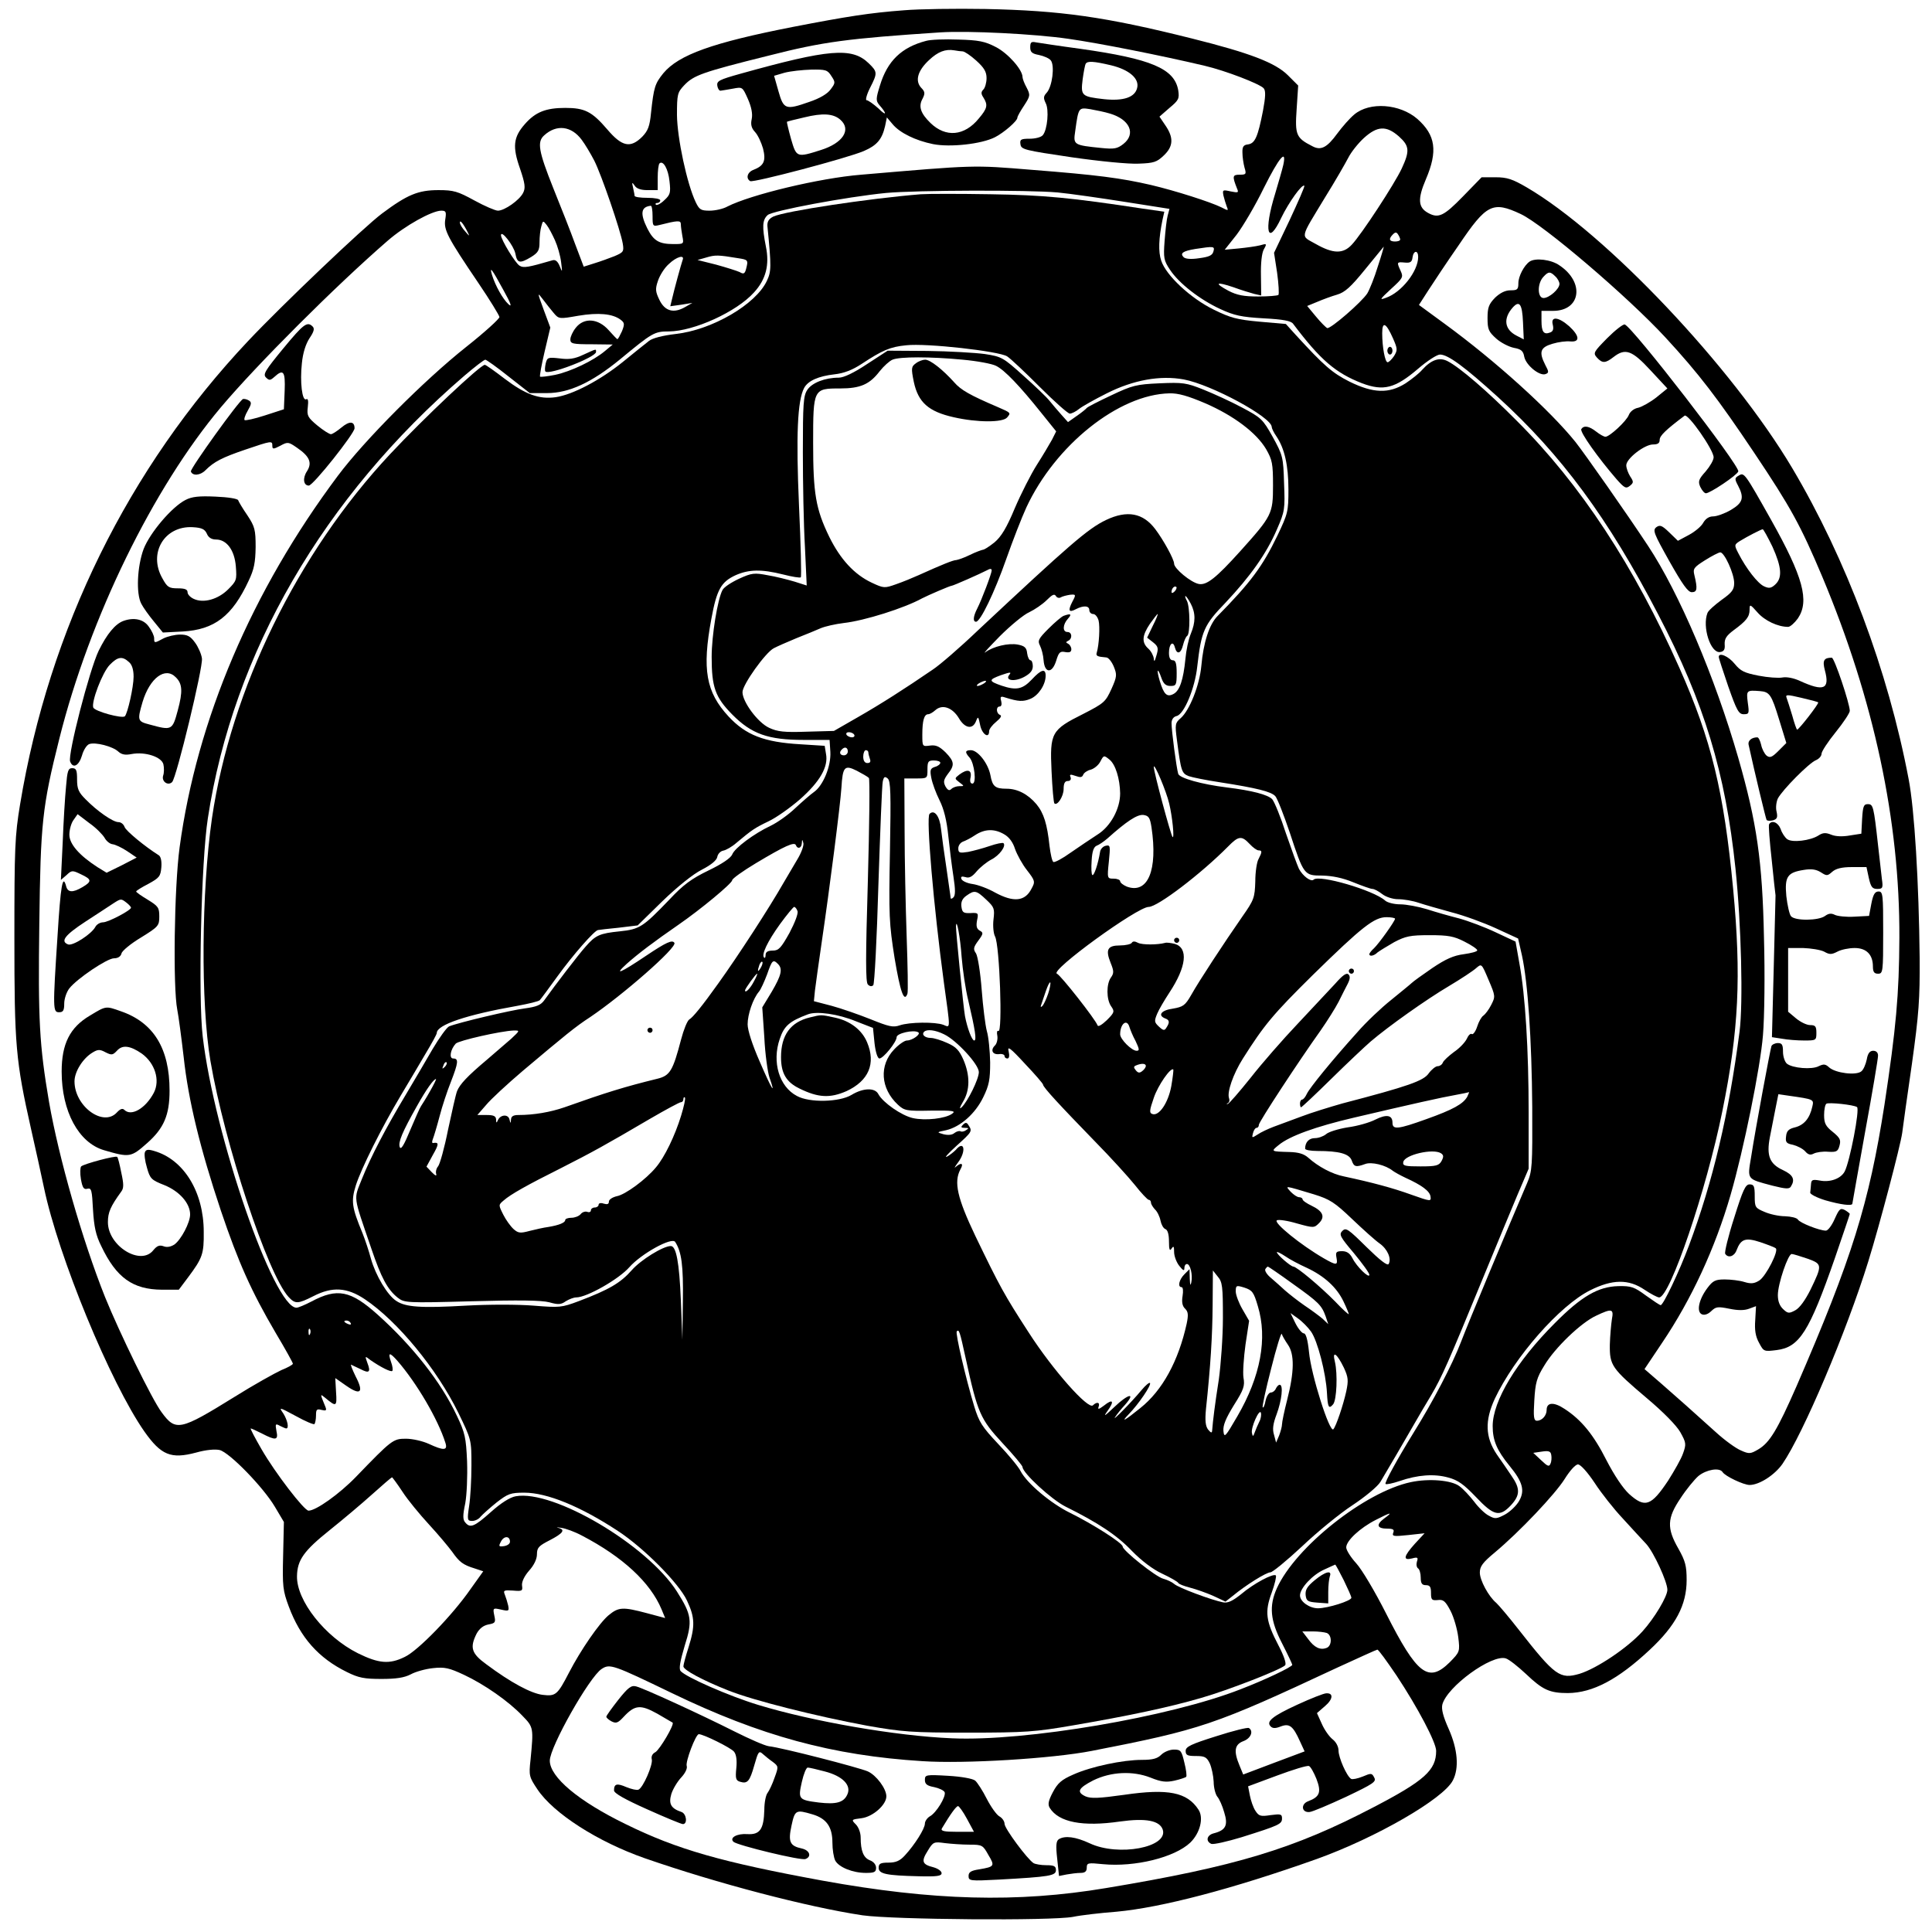
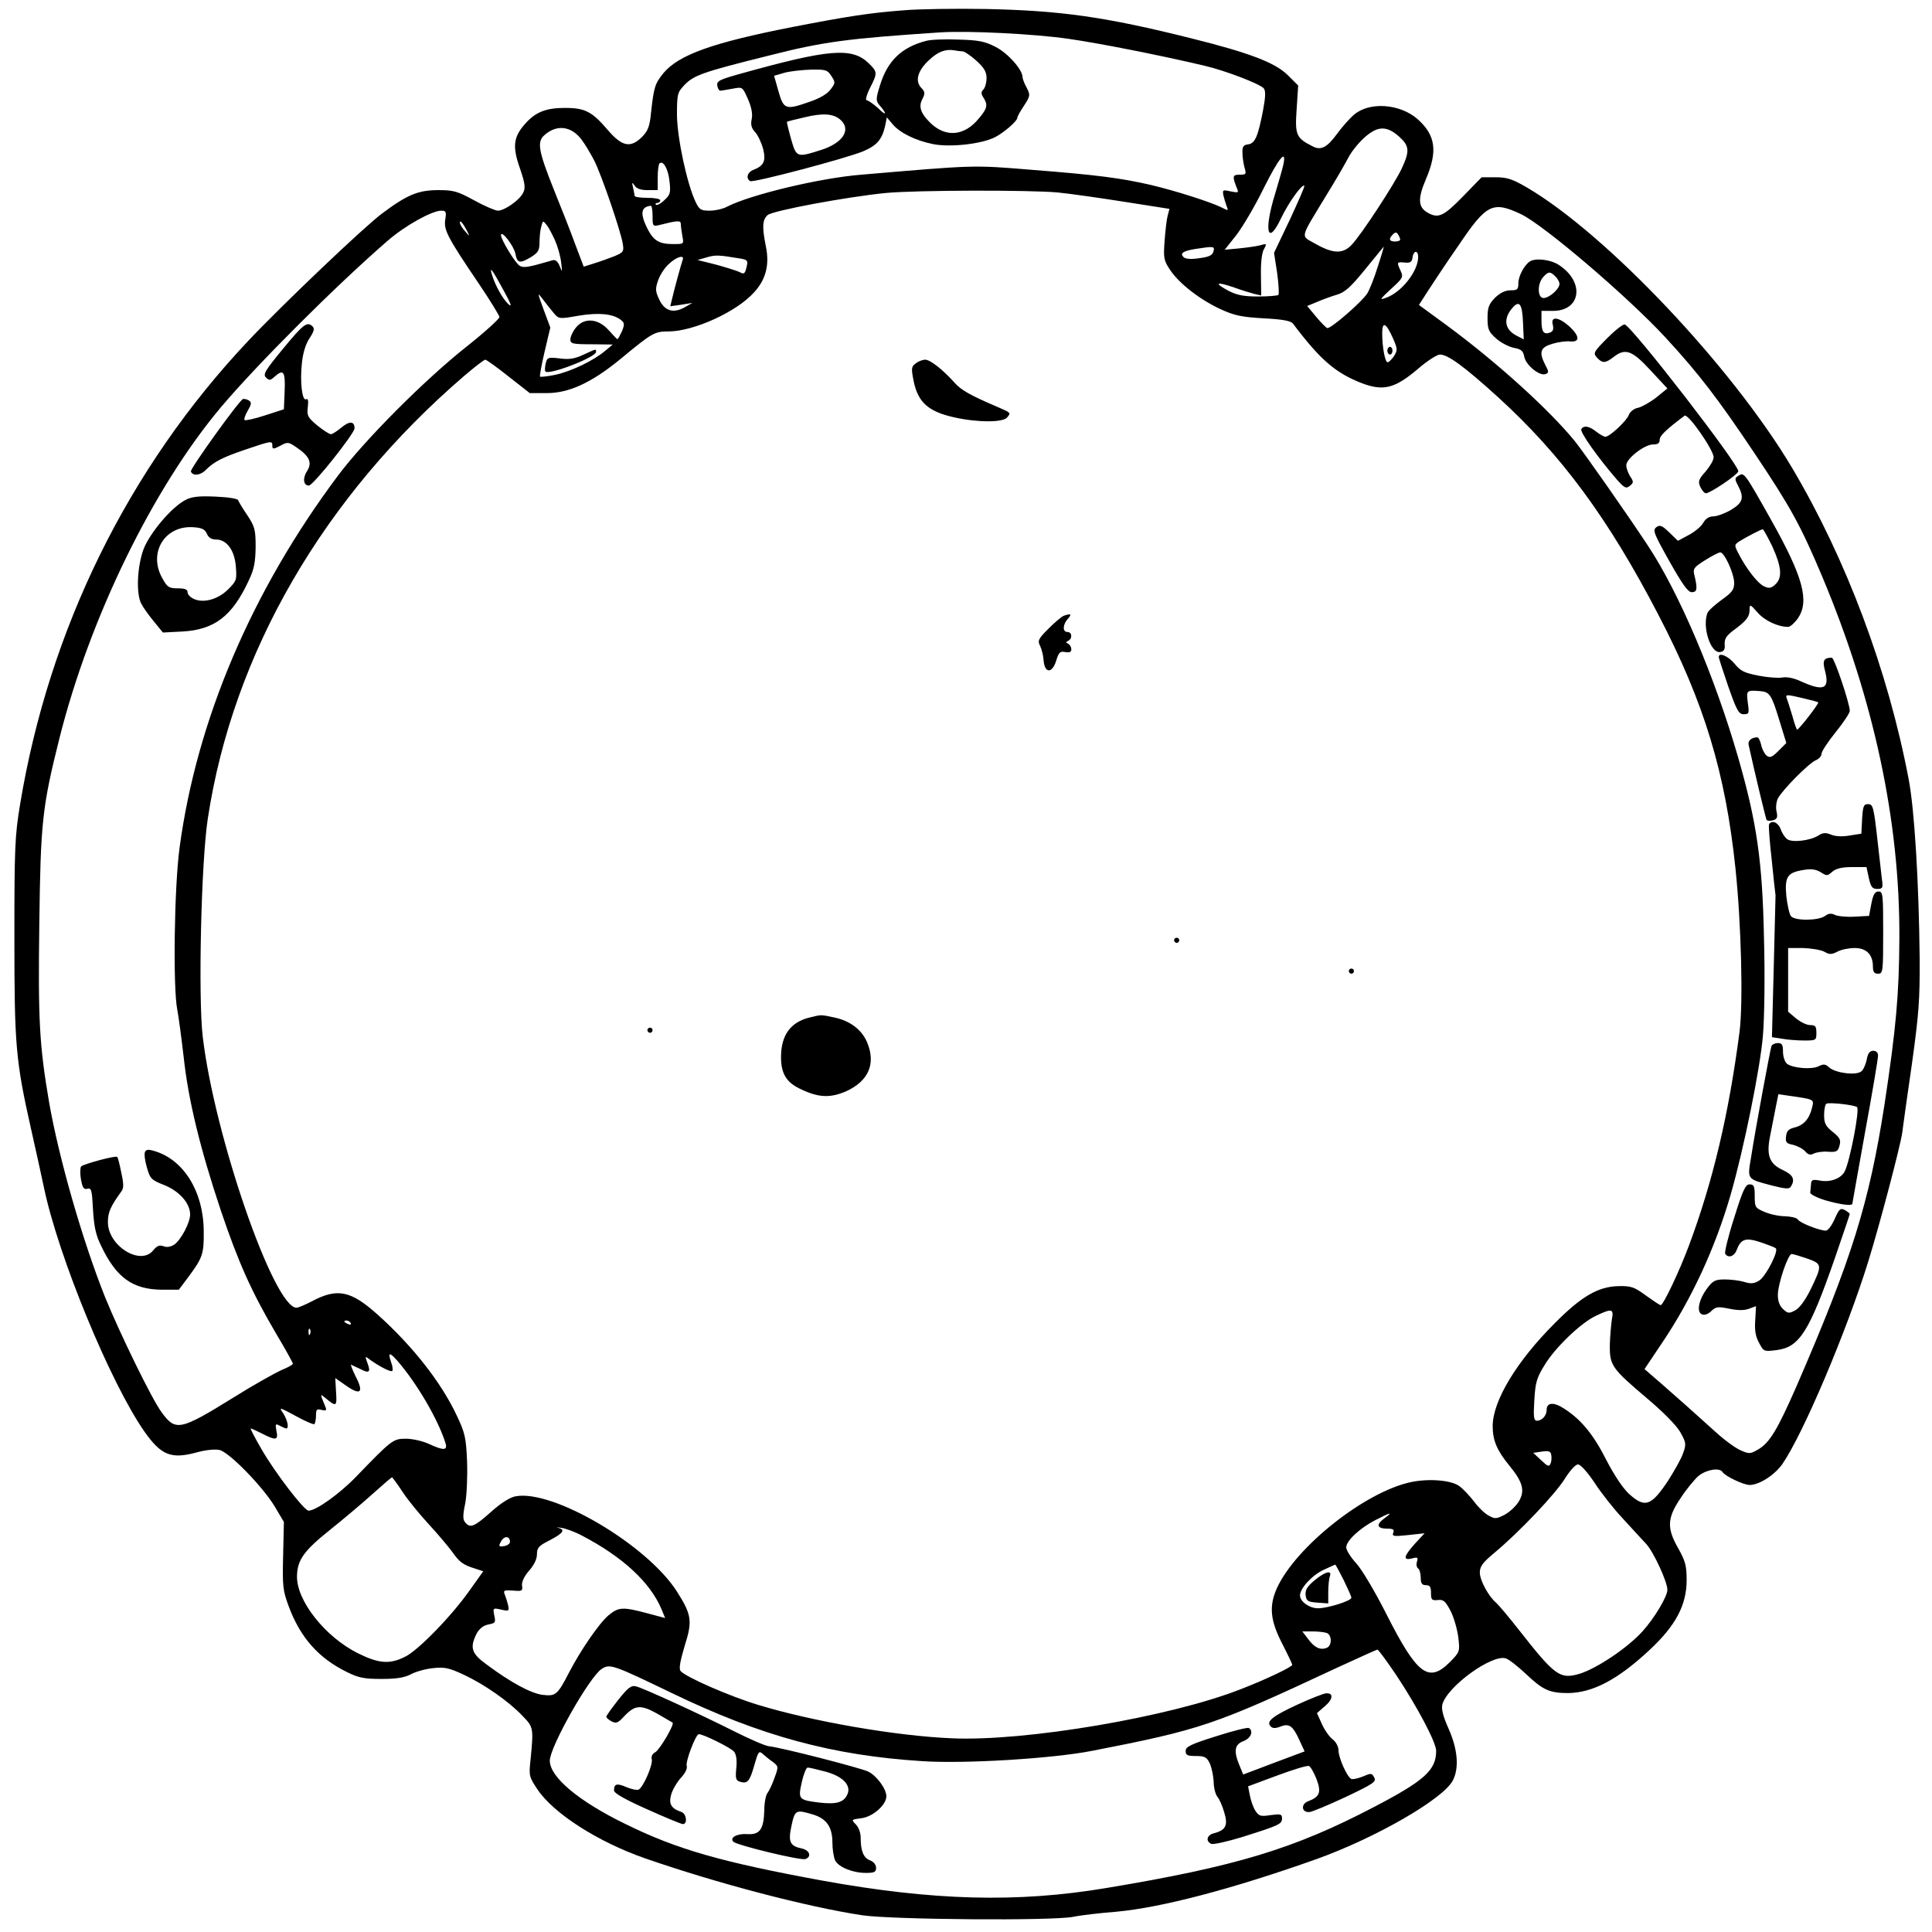
<svg xmlns="http://www.w3.org/2000/svg" version="1" width="1002.667" height="1002.667" viewBox="0 0 752 752">
  <path d="M351.9 4c-13.4 1-22.2 2.4-43.4 6.5-31.1 6.1-44.3 10.8-50.3 18-3.3 4.1-3.7 5.4-4.8 15.4-.5 5.3-1.2 7-3.4 9.3-4.6 4.6-7.9 3.9-13.6-2.8-6-7-8.8-8.4-16.4-8.4-7.5 0-11.6 1.6-15.7 6.3-4.5 5.1-4.9 8.8-1.9 17.3 2 5.9 2.2 7.6 1.2 9.5-1.4 2.8-7.2 6.9-9.8 6.9-1 0-5.2-1.8-9.2-4-6.4-3.5-8-4-13.9-4-8 0-12.2 1.8-22 9.1-7.2 5.4-38.9 35.6-52.1 49.6C50 182.1 19.1 244.8 7.8 313.2c-2 12.1-2.2 16.7-2.2 51.8 0 42 .5 47.8 6.5 74.5 1.6 7.1 3.9 17.4 5 22.7 5.6 26.9 25.9 76.1 39.1 95 6.5 9.2 10.3 10.8 20.1 8.2 3.9-1.1 7.4-1.4 9.2-1 3.9 1 17 14.5 21.5 22.1l3.5 5.9-.3 13.1c-.3 12-.1 13.6 2.2 19.8 4.5 12.1 11.6 20.1 22.6 25.5 4.6 2.3 6.8 2.7 13.5 2.7 5.8 0 8.9-.5 11.4-1.8 1.8-1 5.7-2.1 8.6-2.4 4.6-.5 6.3-.1 12.1 2.6 7.9 3.7 17.4 10.3 22.8 16 4.3 4.4 4.3 4.7 3.1 17.1-.7 6.2-.5 6.7 2.7 11.5 6.3 9.4 23.5 20.4 41.8 26.8 28.2 9.8 63.4 19 84.7 22.2 11.9 1.7 73.6 2.2 82 .6 2.8-.6 10.4-1.5 16.9-2 17.4-1.6 45-8.8 77.9-20.5 23.1-8.3 49.3-23.4 53-30.6 2.5-4.8 1.9-12.1-1.6-20-2.2-4.9-2.9-7.7-2.5-9.5 1.8-7 19.3-19.7 24.7-18 1.3.4 4.8 3.2 7.9 6.1 6.5 6.2 9.2 7.4 16.3 7.4 9.7-.1 19.5-5.3 31.8-16.8 10.2-9.5 14.4-17.5 14.4-27.2 0-5.5-.5-7.4-3.2-12.2-4.6-8-4.4-11.9.8-19.6 2.2-3.4 5.4-7.3 7-8.7 3.1-2.5 8.2-3.4 9.4-1.5 1 1.6 8.2 5 10.5 5 3.8 0 9.8-3.9 12.8-8.2 8.1-11.8 24.9-51.4 33.4-78.8 4.5-14.5 12.5-45 13.2-50 .3-2.5 2-14.6 3.8-27 2.7-19.4 3.1-25.1 3-41-.3-29.3-2-58-4.3-69.8-8-42.2-24.3-85.6-45.3-121-23.5-39.5-72.4-91.2-103.4-109.3-5.5-3.2-7.6-3.9-12.1-3.9h-5.4l-7.3 7.5c-7.4 7.6-9.5 8.6-13.5 6.4-3.9-2.1-4.2-5.4-.9-13.1 4.7-11 3.8-17.2-3.3-23.5-6.8-5.9-18.6-6.8-24.6-1.7-1.7 1.4-4.6 4.7-6.6 7.4-4 5.5-6.4 6.7-9.7 4.9-6.3-3.2-6.8-4.4-6.1-14.4l.6-9.2-4-4c-4.9-4.9-14.9-8.7-37.3-14.3-33.9-8.5-51.2-10.9-80.5-11.5-11.5-.2-25.8 0-31.6.5zm63.9 11.1c12 1.7 36.2 6.5 53.1 10.5 8.1 1.9 21.6 7.1 23 8.8.8 1 .7 3.3-.3 8.7-2 10.2-3.1 12.7-5.8 13.1-1.8.2-2.3.9-2.2 3.3 0 1.6.4 4.2.8 5.7.8 2.6.6 2.8-1.9 2.8-2.8 0-2.9.6-1 5.4.7 1.6.5 1.7-2.5 1.1-3.1-.7-3.2-.6-2.8 1.6.3 1.3.9 3.2 1.3 4.3.7 1.7.6 1.7-2.1.3-4.3-2.1-17.7-6.4-27.4-8.7-11.7-2.7-20.9-3.9-46.4-5.9-23.1-1.9-21.9-1.9-66.4 1.9-16.2 1.3-43.1 7.8-52.1 12.4-1.6.9-4.7 1.6-6.9 1.6-3.4 0-4-.4-5.4-3.3-3.4-7.1-7.2-24.9-7.3-33.9 0-8.2.2-8.8 2.8-11.6 3.7-3.9 7-5.1 32.7-11.5 21.5-5.5 30.9-6.7 67-9.1 10.9-.7 36.8.6 49.8 2.5zM226.4 54.4c1.3 1.7 3.5 5.4 4.9 8.1 2.8 5.5 10.2 27.1 11.1 32.3.5 3.1.3 3.4-3.2 4.9-2 .8-5.6 2.1-7.9 2.8l-4.1 1.3-3.3-8.7c-1.7-4.7-5.6-14.6-8.6-22-5.7-14.3-6.3-17.9-3.5-20.4 4.8-4.4 10.6-3.7 14.6 1.7zm318.1-1.3c4.1 3.7 4.3 5.6 1.1 12.5-2.8 6-15.7 25.7-19.4 29.6-3.4 3.7-7.3 3.6-14-.2-6.1-3.5-6.5-1.5 3.7-18.4 3.8-6.1 7.7-12.9 8.9-15.2 1.1-2.2 3.9-5.7 6.1-7.7 5.2-4.7 8.7-4.9 13.6-.6zm-45 11.1c-.4 1.8-1.9 6.9-3.2 11.3-4.5 14.5-2.9 20.6 2.4 9.3 2.9-6 8.1-13.3 9-12.5.2.3-2.4 6.2-5.7 13.3l-6.1 12.8 1.2 7.8c.6 4.4.8 8.2.5 8.6-.4.3-3.9.6-7.9.6-5.6 0-8.2-.5-11.5-2.2-5.8-3.1-4.9-3.7 1.9-1.4 3 1.1 6.6 2.2 8.1 2.6l2.7.6-.1-7.7c-.1-4.8.3-8.7 1.1-10.2 1.3-2.3 1.2-2.4-1.5-1.6-1.6.4-5.3.9-8.3 1.2l-5.4.5 4.6-5.8c2.5-3.3 7.3-11.4 10.6-18.2 6-12 9-15.5 7.6-9zm-238.9 6.4c.5 4.4.3 5.2-2 7.3-1.4 1.4-2.9 2.1-3.3 1.8-.3-.4-.1-.7.5-.7.7 0 1.2-.5 1.2-1 0-.6-2.2-1-5-1-2.7 0-5-.3-5-.8 0-.4-.3-1.8-.6-3.2-.5-2.1-.4-2.2.6-.8.7 1.2 2.4 1.8 5 1.8h4v-4.8c0-2.7.3-5.2.7-5.6 1.4-1.3 3.4 2.1 3.9 7zm151 4.3c5.1.5 16.9 2.2 26.4 3.7l17.2 2.7-.7 2.6c-.4 1.4-.9 5.9-1.2 9.9-.5 6.6-.3 7.6 2.1 11.2 3.5 5.3 11.6 11.6 19.6 15.3 5.4 2.5 8.2 3.1 16.8 3.6 7.7.4 10.7 1 11.5 2.1 10.7 14.2 16.6 19.2 26.9 23.2 8.3 3.1 12.8 2 21.8-5.7 3.5-3 7.3-5.5 8.5-5.5 3.1 0 9.5 4.7 22.6 16.6 24.7 22.5 42.9 47.2 62.3 84.5 18 34.5 26.2 61.7 30.1 98.9 2.3 22 3 52.5 1.6 63.5-4.2 32.3-10.4 58.4-19.7 83.3-3.8 10.2-10 23.2-11 23.2-.4 0-2.9-1.7-5.7-3.7-4.6-3.4-5.8-3.8-10.8-3.7-7.8.2-14.3 3.9-24.8 14.5-14.8 14.8-24.1 30.2-24.1 40 0 5.5 1.6 9.4 6.6 15.5 5.1 6.2 6 9.6 3.7 13.6-1 1.8-3.5 4.2-5.5 5.3-3.2 1.7-3.9 1.8-6.2.5-1.5-.7-4.1-3.2-5.8-5.5-1.7-2.2-4.3-5-5.7-6-3.1-2.4-12-3.1-19-1.6-17.8 3.8-44.8 25.2-52.1 41.3-3.1 6.9-2.6 12.5 2 21.4 2.2 4.3 4 8.1 4 8.4 0 .8-10.7 5.9-20.1 9.5-27.4 10.8-83.9 20.4-112.4 19.1-21.8-.9-54.4-6.6-75.4-13-11.5-3.5-28.3-10.9-30.2-13.2-.7-.9-.2-3.7 1.6-9.8 3.1-9.7 2.7-12.1-3-21.1-11.6-18.2-48.2-39.8-62.8-37.1-2.2.4-5.7 2.6-9.6 6.1-6.5 5.8-8.1 6.4-10 4.1-1-1.1-1-2.8 0-7.5.6-3.4.9-10.4.7-16.3-.4-9.2-.8-11.1-4-17.8-6.1-13-17.2-27.1-30.8-39.3-10.5-9.4-15.7-10.5-25.8-5.1-2.5 1.3-5.1 2.4-5.8 2.4-8.8 0-32-67-36.5-105.6-1.8-15.2-.6-68.2 2-84.9 9.8-64.4 45-125.1 99.9-172.3 4-3.4 7.6-6.2 8.1-6.2.4 0 4.5 2.9 9 6.5l8.3 6.5h6.7c8.6 0 17.4-4.1 28.4-13.1 12.7-10.5 13.4-10.9 19.1-10.9 9.7-.1 26.3-7.6 33.1-15.2 4.6-5 6.1-10.7 4.6-17.9-1.5-7.6-1.4-10.3.7-12.2 1.9-1.7 30.8-7.1 46.1-8.6 11.8-1.1 55.5-1.2 66.7-.2zM254 84.1c0 3.9.1 4.1 2.6 3.5 7.1-1.8 8.4-1.9 8.4-.4 0 .9.3 3 .6 4.7.6 3.1.6 3.1-3.5 3.1-5.6 0-7.7-1.3-10.1-6-2.9-5.8-2.6-8.5 1.3-8.9.4-.1.7 1.7.7 4zm337.9-.8c8.8 4.1 41.6 32.1 56.3 48 13.1 14.2 20.5 23.9 34.7 45.1 14.2 21.2 18 28.2 26.4 48.1 20.1 47.9 30.2 95.1 30 140.5-.1 22.2-1.3 35.3-5.8 65-6 38.5-12.7 59.9-34.2 109.5-7.5 17.1-10.5 22.1-15 24.7-2.9 1.7-3.5 1.8-6.6.4-2-.8-6.4-4-9.9-7.2-10.1-9.1-13.9-12.5-21-18.7l-6.7-5.8 6.9-10.3c11.4-16.9 20.6-36.8 26.6-57.5 5.1-17.6 11.6-49.6 12.6-62.1.6-6.9.8-24 .4-38-.6-29.9-2.8-44.9-10-70-9.1-31.5-23-64.2-35.1-82.5-8.1-12.3-24.8-36.1-28.3-40.5-9.9-12.3-31.1-31.5-50.8-45.9l-10.1-7.4 3.6-5.6c2-3.1 7.3-11.1 11.9-17.7 10.8-16 13.2-17.2 24.1-12.1zm-418.6 2.2c-.6 4 .8 6.8 13 24.8 4.4 6.5 8 12.4 8.1 13.1 0 .7-5.7 5.9-12.9 11.6-16.4 13-39.6 36.3-50 50.2-33.5 44.8-54.9 95-61.6 144.7-2.1 15.6-2.6 54.6-.9 63.1.5 2.5 1.6 10.8 2.5 18.5 1.8 16.7 6.4 35.6 14.5 59.8 6.8 20.1 11.8 31.3 21.3 47.5 3.7 6.2 6.7 11.6 6.7 12 0 .4-2 1.5-4.5 2.5-2.4 1.1-10.7 5.7-18.2 10.4-21.3 13.2-22.9 13.5-28.4 6-3.7-4.9-16.4-31-22-44.8-8.9-22.3-18-54.2-21.8-75.9-3.8-22.3-4.3-32-3.8-69.5.5-39.2 1.1-45.3 7.8-72 11.8-47.1 36.5-97.6 62.9-129 14-16.6 44.6-47.2 64.9-64.8 6.8-5.9 17.1-11.6 20.8-11.7 1.9 0 2.1.4 1.6 3.5zm8.8 5c.8 1.6.6 1.5-1-.4-1.2-1.3-2.1-2.8-2.1-3.5 0-1.2 1.4.5 3.1 3.9zm33.9 3c1 2.2 2.1 6 2.4 8.5.5 4 .5 4.2-.5 1.7-.8-2-1.7-2.7-2.8-2.4-9.6 2.8-11.3 3.1-12.9 2.1-1.7-1.1-7.1-10-7.2-11.8 0-2.4 5 4.1 5.6 7.1.7 3.8 1.7 4 6.2 1.3 2.7-1.7 3.2-2.6 3.2-5.7 0-2.1.3-4.9.7-6.2.6-2.3.7-2.3 2.1-.5.8 1 2.2 3.7 3.2 5.9zm329-.3c0 .5-.9.8-2 .8-2.3 0-2.6-1-.8-2.8.9-.9 1.4-.9 2 .1.4.6.8 1.5.8 1.9zm-72.7 4.7c-.4 1.5-1.7 2.1-5.5 2.6-3.2.5-5.4.3-6.1-.4-1.5-1.5-.3-2.4 4.6-3.2 7.2-1.1 7.6-1.1 7 1zm64 5.8c-1.3 4.3-3.2 9-4.1 10.5-2.2 3.4-14.3 13.9-15.6 13.5-.5-.2-2.5-2.2-4.4-4.5l-3.4-4.1 3.9-1.6c2.1-.9 5.6-2.2 7.7-2.8 3.1-.9 5.4-3 11-9.9 3.9-4.8 7.2-8.8 7.2-8.8.1 0-.9 3.5-2.3 7.7zM552 100c0 5.6-6.5 13.8-12.5 15.9-2.7 1-2.5.7 1.9-3.4 4.6-4.2 4.9-4.6 3.8-7-1.6-3.5-1.6-3.6 1.6-3.3 2.1.2 2.8-.2 3-2 .4-2.8 2.2-2.9 2.2-.2zm-264.7.5c3.9.6 4 .7 3.1 4.2-.5 1.9-1 2.1-2.5 1.2-1.1-.5-5.2-1.8-9.2-2.9l-7.2-1.8 3.5-1c3.4-1 4.5-1 12.3.3zm-21.6.7c-.6 1.7-3.3 11.6-4.1 15.1l-.7 2.9 4.3-.6 4.3-.7-2.8 1.6c-4.5 2.6-7.9 1.6-10-2.7-1.6-3.3-1.7-4.3-.6-7.5.7-2.1 2.5-5 4.2-6.5 3-2.9 6.3-3.8 5.4-1.6zM196 113c2.9 5.2 3.4 6.8 1.9 5.4-2.2-2-5.1-7.2-6.4-11.4-1.1-3.7 0-2.3 4.5 6zm19.5 8.8c2 2.4 2.2 2.4 9.6 1.1 7.8-1.3 13.3-.8 16.4 1.5 1.6 1.2 1.7 1.7.6 4.5-.8 1.7-1.5 3.1-1.8 3.1-.2 0-1.7-1.6-3.4-3.5-4.1-4.6-9.6-5-12.8-.9-1.2 1.5-2.1 3.5-2.1 4.5 0 1.7.9 1.9 8.3 1.9l8.2.1-3 2.5c-4.5 3.8-13.3 8-19.4 9.3-3 .6-5.6.9-5.9.7-.2-.3.6-4.7 1.8-9.8l2.2-9.3-2.6-7c-2.5-6.8-2.5-6.9-.3-4 1.2 1.6 3.1 4 4.2 5.3zm326.7 9.9c1.8 4.1 1.8 4.6.4 6.9-.9 1.3-2 2.4-2.5 2.4-1 0-2.1-5.9-2.1-11.3 0-4.8 1.5-4.1 4.2 2zm85.2 381.8c-.3 2-.7 6.4-.8 9.9-.1 8.1.7 9.2 14.5 20.9 6.3 5.3 11.4 10.5 12.9 13.1 2.3 4.1 2.4 4.7 1.1 8.3-.7 2.1-3.4 6.8-5.8 10.6-6.6 9.9-9 10.8-15.2 5.2-2.4-2.2-5.8-7.3-8.8-13.1-5-9.9-9.7-15.7-16.3-20-4.2-2.8-7-2.6-7 .4 0 2.2-1.8 4.2-3.8 4.2-1.2 0-1.4-1.5-1-7.9.4-6.8.9-8.8 3.9-13.6 4.1-6.9 14.3-16.7 20.2-19.4 6.1-2.9 6.9-2.7 6.1 1.4zM136.5 515c.3.6-.1.7-.9.4-1.8-.7-2.1-1.4-.7-1.4.6 0 1.3.4 1.6 1zm-15.8 4.2c-.3.8-.6.5-.6-.6-.1-1.1.2-1.7.5-1.3.3.3.4 1.2.1 1.9zm34 10.5c7.4 8.5 15.8 22.7 18.7 32 .9 2.9-.7 3-6.5.3-2.4-1.1-6.4-2-8.9-2-5 0-5.5.4-19.5 14.9-6.4 6.6-15.5 13.1-18.4 13.1-1.7 0-13-14.7-18.3-23.9-2.6-4.5-4.5-8.1-4.2-8.1.3 0 2.2.9 4.4 2 5.4 2.8 6.4 2.6 5.6-1-.5-2.8-.4-3 1.4-2 1 .5 2.1 1 2.4 1 1.2 0 .5-3.2-1.1-5.8-1.8-2.6-1.8-2.6 4.9 1 3.6 2 6.9 3.4 7.2 3.1.3-.4.6-1.9.6-3.4 0-2.3.3-2.6 2.2-2.1 1.7.4 2 .2 1.5-1.1-2.2-5.4-2.2-5.3-.1-3.6 4.3 3.6 4.6 3.5 4.2-2.3l-.3-5.4 4.3 3c5.6 3.9 6.9 2.6 3.6-3.7-1.3-2.7-2.1-4.7-1.7-4.5.5.2 2 1 3.6 1.7 3.4 1.8 4.1 1.2 2.7-2.4-1-2.8-1-2.8 1.2-1.1 3.9 2.7 8 4.8 8.5 4.2.3-.3.1-1.9-.5-3.5-1.3-3.8-.6-3.9 2.5-.4zm448.8 40c-.5 1.3-1.1 1.1-3.6-1.3l-3.1-2.9 3.4-.5c2.6-.4 3.4-.1 3.6 1.3.2 1 .1 2.6-.3 3.4zm17.2 7.5c2.6 4 7.5 10.2 10.9 13.8 3.3 3.6 7.4 8.1 9.2 10 2.9 3.2 8.2 14.7 8.2 17.8 0 2.6-5 11-9.7 16.2-5.8 6.4-17.7 14.4-24.5 16.5-7.6 2.2-9.5.9-23.6-17.1-3.9-5-7.9-9.7-8.8-10.5-3-2.5-6.4-8.8-6.4-11.8 0-2.4 1.1-3.9 5.8-7.8 9.7-8.1 23.5-22.7 27.2-28.6 2-3.2 4.2-5.7 5.2-5.7s3.7 3 6.5 7.2zm-464 3.5c2 3.1 6.7 8.8 10.3 12.7 3.6 3.9 7.6 8.7 9 10.6 2.8 4 4.2 5.1 8.8 6.5l3.3 1.1-5 7c-7 10.1-20.4 23.9-25.5 26.3-6 3-10.2 2.6-18.3-1.4-12.8-6.4-23.9-20.5-23.7-30 .1-6.3 2.7-9.9 12.7-17.9 5-4 12.5-10.3 16.6-14 4-3.6 7.5-6.6 7.7-6.6.1 0 2 2.5 4.1 5.7zm382 10.4c-3.2 2.4-2.7 3.9 1.3 3.9 2.3 0 2.8.4 2.3 1.6-.5 1.4.1 1.5 5.8.9l6.4-.7-3.8 4.1c-4.4 4.9-4.7 6.6-1.1 5.7 2.2-.6 2.5-.4 1.9 1.3-.3 1.1-.1 2.2.5 2.6.5.3 1 1.9 1 3.6 0 2.2.5 2.9 2 2.9 1.6 0 2 .7 2 3 0 2.7.3 3 2.6 2.8 2.2-.3 3 .4 5 4.2 1.3 2.5 2.6 7.1 3 10.2.7 5.7.6 5.8-3.3 9.8-8.3 8.2-12.7 4.9-24.8-19-4.3-8.5-9.4-17.1-11.6-19.5-2.1-2.3-3.9-5.1-3.9-6.2 0-2.6 5.4-7.6 11.5-10.7 6-3.1 6.9-3.2 3.2-.5zm-312.2 6.6c15.9 8.3 26.6 18.2 31 28.7l1.4 3.4-7.1-1.9c-9.4-2.5-11-2.4-14.9.8-3.6 3-10.9 13.6-15.4 22.3-4.5 8.7-5.2 9.3-10.2 8.7-4.5-.5-12.5-4.8-22-11.9-5.8-4.2-6.5-6.5-3.8-11.9 1.1-2 2.6-3.2 4.6-3.6 2.7-.5 2.9-.8 2.3-3.5-.6-2.9-.5-3 2.6-2.3 3.1.7 3.2.6 2.8-1.6-.3-1.3-.9-3.2-1.3-4.2-.7-1.7-.3-1.8 3.1-1.6 3.6.3 3.9.2 3.6-1.9-.2-1.4.8-3.6 2.7-5.8 2-2.2 3.1-4.6 3.1-6.4 0-2.6.7-3.3 5-5.5 5.2-2.7 6.2-4.1 3.3-4.8-1-.2-.5-.3 1.2 0 1.6.2 5.2 1.5 8 3zm-28 2.4c0 .8-1 1.5-2.3 1.7-2.1.3-2.2.1-1.2-1.8 1.2-2.3 3.5-2.2 3.5.1zM523 615c1.6 3.3 3 6.4 3 6.9 0 1.2-9.2 4.1-13 4.1-3.3 0-7-2.6-7-5 0-2.8 4.9-8.1 9.5-10.1 2.2-1 4.1-1.9 4.2-1.9.2 0 1.6 2.7 3.3 6zm-6.6 20.6c2.1.8 2.1 5 0 5.8-2.5 1-4.8-.1-7.2-3.4l-2.3-3h4c2.2 0 4.6.3 5.5.6zm27.2 16.6c8.2 12.4 15.4 26 15.4 29.3 0 7.5-4.5 11.6-24.5 22-30.8 16.1-53.4 23-104 31.4-34.6 5.8-67.4 4.9-110.4-2.9-39.2-7.2-56.5-12.1-76.6-22-18.3-8.9-29.5-18.3-29.5-24.7 0-5.3 15.4-32.6 20.2-35.7 3.2-2.1 4.5-1.6 27.3 9.4 34.6 16.7 62.5 24.3 97.5 26.5 16.4 1.1 50.7-1 66-4 42.5-8.3 47.4-9.9 95.5-32.4 8.3-3.8 15.3-7 15.6-7 .4-.1 3.7 4.5 7.5 10.1z" />
  <path d="M360.5 15.9c-9.6 2.5-15.1 7.8-18 17.4-1.6 5.1-1.6 5.9-.3 7.5 3.2 3.6 2.9 4.6-.3 1.4-1.9-1.7-4-3.2-4.6-3.2-.5 0 0-2.1 1.3-4.7 3-5.9 3-6.3-.5-9.7-6.5-6.3-15.5-5.5-49.9 4.1-8.2 2.3-9.3 2.8-9 4.7.2 1.2.8 2 1.3 1.9.6-.1 2.7-.4 4.8-.8 3.7-.7 3.7-.7 5.8 4 1.4 3.2 1.9 5.8 1.5 7.8-.5 2.2-.1 3.6 1.3 5.1 1.1 1.2 2.4 4 3.1 6.4 1.2 4.8.4 6.7-3.7 8.3-2.4.9-3.1 3.3-1.3 4.4 1.2.7 37.6-8.9 44.2-11.7 5.1-2.2 7.1-4.5 8.3-9.7l.7-3.4 2.2 2.6c2.8 3.4 8.9 6.4 15.8 7.8 6.6 1.3 18.8 0 24.1-2.7 3.5-1.8 8.7-6.3 8.7-7.6 0-.5 1.2-2.6 2.6-4.7 2.4-3.7 2.5-4.1 1-7-.9-1.6-1.6-3.5-1.6-4.1 0-2.9-5.7-9.3-10.4-11.7-4.2-2.2-6.7-2.7-14.6-2.9-5.2-.2-10.8 0-12.5.5zm14.2 4.1c.7 0 3.1 1.6 5.3 3.6 3.1 2.8 4 4.4 4 6.8 0 1.8-.6 3.8-1.2 4.4-1 1-1 1.7 0 3.2 1.8 2.9 1.5 4.2-1.8 8.1-5.6 6.9-12.9 7.5-18.8 1.8-3.9-3.8-4.8-6.5-3.1-9.5 1-2 1-2.7-.6-4.3-2.4-2.7-1.3-6.6 3.1-10.7 3.5-3.3 6.4-4.4 9.9-3.8 1.1.2 2.6.4 3.2.4zm-51.1 9.6c1.6 2.4 1.6 2.7-.3 5.2-1.2 1.7-4.2 3.5-8.4 4.9-9.1 3.2-9.9 2.9-11.9-4.2l-1.7-6 4.1-1.2c2.3-.6 6.9-1.1 10.3-1.2 5.7-.1 6.4.1 7.9 2.5zm3.6 17.1c4.2 3.8.9 9-7.7 11.7-9.4 3-9.5 2.9-11.6-4.3-1-3.6-1.7-6.6-1.6-6.7.1-.1 3.1-.9 6.7-1.7 7.3-1.8 11.5-1.5 14.2 1z" />
-   <path d="M401 18.4c0 1.9.7 2.5 3.4 3 1.9.4 4 1.3 4.6 2.1 1.6 2 .6 10.2-1.6 12.6-1.3 1.4-1.3 2.1-.4 4 1.4 2.5.7 10.4-1.1 12.5-.6.8-2.9 1.4-5.1 1.4-3.5 0-3.9.3-3.6 2.2.3 2 1.6 2.3 19.8 5 11.1 1.6 22.4 2.7 26.2 2.5 5.9-.2 7.1-.6 9.8-3.2 3.7-3.5 3.9-6.9.6-11.7l-2.3-3.4 3.9-3.4c3.6-3 3.9-3.6 3.4-6.9-1.5-8.4-10.5-12.2-38.1-16.1-8.2-1.1-16-2.3-17.2-2.5-1.9-.4-2.3-.1-2.3 1.9zm31.4 7c7.1 1.7 11.2 5.2 10.2 8.9-.9 3.6-5.3 5.1-12.9 4.3-8.7-1-9.1-1.3-8.3-7.7.4-2.9.9-5.6 1.2-6.1.7-1.1 3-1 9.8.6zm-.4 18.8c7.8 2.3 10.2 7.9 5.3 11.8-2.4 1.9-3.6 2.1-8.6 1.6-10.8-1.1-11-1.2-10.2-6.5 1.3-9.4 1.3-9.3 5.9-8.6 2.2.4 5.7 1.1 7.6 1.7zM358.5 75.6c-20 1.6-53.1 6.6-57.5 8.7-1.8.9-2.4 2-2.3 3.7 1.6 16 1.5 17.7-.2 21.3-4.3 9.2-21.3 19.1-35.5 20.7-5.1.6-9 1.6-10.4 2.7-1.3 1-5.9 4.7-10.2 8.2-8.8 7.1-19.4 12.7-26.1 13.7-6.4.9-11.7-1-19.9-7.2-3.9-3-7.3-5.4-7.7-5.4-1.7 0-23.6 20.6-36.9 34.8-36 38.5-61.9 91.4-69.3 141.7-4.1 28.6-4.4 71.8-.6 94.4 5.5 32.3 22.3 83 30.4 91.9 2.6 2.8 3.6 2.8 9.7-.3 7.4-3.8 13.1-3.4 20 1.2 12.8 8.6 28 27.1 36.4 44.2 5.1 10.5 5.1 10.5 5.1 20.5 0 5.6-.4 12.7-.9 15.8-.8 5.4-.7 5.8 1.2 5.8 1.1 0 2.6-.7 3.3-1.7.8-.9 3.6-3.4 6.2-5.5 4.4-3.4 5.4-3.8 10.8-3.8 8.8 0 21.8 5.3 36.4 14.9 10.1 6.6 23.8 20.4 26.9 27.1 3.1 6.6 3.2 9.9.6 18.2-1.1 3.4-2 6.8-2 7.4 0 1.4 7.4 5.4 17.5 9.4 9.8 3.9 34.1 10 54 13.7 13.7 2.4 17.1 2.7 39.5 2.7 22.1 0 26-.3 40.5-2.8 21.6-3.7 37.3-7 50-10.7 10.5-3 31-11 32.7-12.7.6-.6-.4-3.6-2.6-7.8-4.9-9.4-5.4-13-2.6-20.5 1.2-3.3 1.9-6.3 1.6-6.7-1-.9-8.7 3.2-13.5 7.3-3.4 2.7-5.1 3.5-7 3.2-4.5-.9-17.5-5.7-19.1-7.2-.8-.7-2.7-1.6-4.2-2-2.9-.7-15.8-11-15.8-12.5 0-1.4-11.7-8.8-20.4-13.1-7.6-3.7-16.8-11.5-19.3-16.2-.8-1.7-4.8-6.5-8.8-10.7-6.2-6.6-7.4-8.4-9.3-14.6-3.3-10.9-7.4-28.5-6.8-29.2.9-.8 1.1-.4 3.5 10.6 4.6 21.2 5.7 23.6 14.3 32.9 4.3 4.6 7.8 8.8 7.8 9.3 0 2.3 11.3 12.7 16.7 15.4 12.7 6.3 20.1 11.2 25.8 17.2 3.8 3.9 8.3 7.3 11.8 8.9 3.2 1.5 6 3.1 6.3 3.6.2.5 2.4 1.3 4.7 1.9 2.3.6 6.3 2 9 3.2l4.7 2.2 2.8-2.2c5.2-4.3 13.1-9.2 14.7-9.2.8 0 6.4-4.6 12.3-10.1 5.9-5.6 14.7-12.8 19.6-16 5-3.3 9.8-7.3 10.9-9.1 2-3.3 10-17 13.9-23.8 1.1-1.9 3.7-6.4 5.9-10 4.2-7.2 6.5-12.4 19.9-45 5.1-12.4 11.2-27.1 13.6-32.8l4.4-10.3v-21.7c0-24.7-1.3-45.8-3.6-58.2l-1.5-8.5-7.7-3.6c-4.2-2-10.6-4.4-14.2-5.4-3.6-.9-9.2-2.5-12.6-3.6-3.3-1-8-1.9-10.4-1.9-2.4 0-5.1-.7-5.9-1.5-4.5-4-25.7-10.2-27.8-8.1-1 1-4.2-1.4-5.7-4.2-.7-1.5-3-7.8-5.1-13.9-2-6.2-4.4-12.1-5.3-13.2-1.7-1.8-7.9-3.4-17.7-4.6-9.7-1.2-18.4-3.6-18.9-5.3-.7-2.3-2.6-16.8-2.6-19.7 0-1.4.7-2.5 2-2.8 2.9-.7 7.1-10.8 8-19.2 1.6-13.9 2.6-16.2 11-24.9 9.6-10.2 15.9-19 20-28.5 3.1-7.1 3.2-7.9 2.8-18-.3-10.2-.5-10.9-4.4-18-3.9-7-4.5-7.5-12-11.5-4.3-2.3-11.1-5.4-15.1-7-6.5-2.6-7.9-2.8-17-2.4-9 .4-10.6.8-18.8 4.7-4.9 2.3-9.2 4.5-9.5 4.9-.3.4-2 1.8-3.9 3.1l-3.4 2.4-2.6-2.9c-1.4-1.6-3.5-4-4.6-5.4-1.1-1.4-5.7-5.8-10.2-9.8-7.8-7-8.4-7.4-15-8.4-3.7-.5-13.8-1.1-22.3-1.2l-15.5-.1-8 5.2c-5.1 3.4-9.1 5.3-11 5.3-5.4 0-10.5 2-12.3 4.8-1.5 2.3-1.7 5.4-1.7 24.2 0 11.8.3 28.3.8 36.7l.7 15.2-4.7-1.5c-2.7-.8-7.4-2-10.5-2.5-5.2-1-6.2-.9-11.2 1.4-3 1.4-5.9 3.3-6.4 4.4-1.9 3.6-4.2 17.7-4.2 26 0 11.8 1.4 15.7 8 22.4 7.5 7.6 14 9.9 27.8 9.9h10.1l.3 4.7c.3 5.5-2.8 13.1-6.4 15.6-1.3.9-4.5 3.7-7.3 6.3-2.7 2.6-7 5.6-9.5 6.8-6.4 3-14.1 8.7-15 11.2-.6 1.4-4 3.7-9.2 6.2-6.6 3.2-9.8 5.5-15.3 11.4-10.2 10.6-11.5 11.5-19.2 12.3-7.9.8-9.5 1.5-13.4 6-2.7 3-11.8 14.9-16.1 20.9-1.3 1.8-3 2.5-7.5 3.1-5.5.7-25.8 5.5-29.5 7-.9.4-3.8 4.4-6.4 8.8-2.6 4.5-7.3 12.5-10.4 17.7-7.8 13-13.6 24.1-17.1 32.8-3.3 8.4-3.6 6 3.6 27.1 3.9 11.5 6.3 16 10.3 19.2 2.6 2 3.2 2.1 28.7 1.4 18.6-.5 27.2-.4 30.3.4 3.5 1 4.6.9 6.4-.4 1.3-.8 3.1-1.5 4.1-1.5 4.1 0 16.6-7.1 20.7-11.8 4.6-5.2 16.5-11.8 17.8-9.8 2.5 3.9 3.2 9.1 3 23.1l-.2 15-.6-15.5c-.6-14.6-1.8-21-3.9-21-3 0-11.7 5.4-15.2 9.4-4.4 5-8.9 7.6-20.5 12-6.9 2.6-7.6 2.6-17.7 1.8-6.3-.5-17.2-.5-26.4 0-17.3 1-23.4.6-27-1.8-3.5-2.2-8.1-10-9.9-16.4-.8-3-2.3-7.5-3.3-10-4.2-10.1-4.5-12.5-2.6-18.6 2.1-6.6 10-22.4 17.5-35 2.9-4.9 7.3-12.2 9.6-16.2 2.4-4 4.4-7.6 4.4-8.1 0-3.2 11.5-7.1 31.4-10.6 4.3-.8 8.2-1.7 8.7-2.2.4-.4 3.5-4.6 6.9-9.3 6-8.3 14.5-18 15.8-18 .4-.1 4-.5 8-.9l7.4-.9 9.6-9.4c5.9-5.7 12-10.6 15.4-12.3 3.7-1.9 5.8-3.7 6-5 .2-1.1 1.2-2.2 2.3-2.4 1.1-.2 3.4-1.5 5.1-3 6.1-5.1 7.1-5.8 12.5-8.4 3-1.4 8.5-5.3 12.3-8.6 7.8-6.9 11.1-12.7 10.1-17.7l-.5-3.1-9.4-.6c-14.2-.8-21.3-3.6-28-10.8-8.8-9.5-10.4-18.3-6.7-38.1 2.1-11.4 3.8-14.3 9.4-16.9 5.2-2.3 10.1-2.4 18.5-.3 3.5.9 6.6 1.4 6.9 1.1.3-.4 0-12.9-.7-27.9-1.2-27.4-.6-40.9 2-45.8 1.5-2.8 5.6-4.6 11.8-5.3 3.7-.4 7-1.7 10.5-4 8.2-5.4 11.2-6.7 17.4-7.3 8-.9 36.1 2.3 39.3 4.3 1.4.9 7.1 6.3 12.8 12 5.7 5.7 10.9 10.3 11.6 10.3.7 0 2.4-.8 3.7-1.9 1.3-1 6.1-3.7 10.7-6 10.3-5.2 20.8-7.1 30-5.4 10.7 2 34.2 14.7 34.2 18.5 0 .5.8 2.2 1.8 3.6 3.2 4.7 4.7 11.4 4.7 20.7 0 8.6-.2 9.4-4.3 18-5.8 12-10.4 18.2-23.3 31.3-3.2 3.2-5.5 10.3-6.3 19.4-.7 7.6-4.6 17.3-8 20.3-2.2 1.9-2.3 2.4-1.5 8.5 1.6 12.4 1.9 13 4.6 14.1 1.4.5 6.9 1.6 12.2 2.4 14.1 2.2 19.9 3.6 21.5 5.4.8.9 3.3 7.3 5.6 14.1 5.5 16.7 5.6 16.8 12.7 16.8 3.9.1 7.9.9 12 2.6 3.5 1.4 6.8 2.6 7.5 2.6.7 0 2.4.9 3.8 2s4.1 2 6.2 2c2.1 0 5.7.6 8 1.4 2.4.8 8.1 2.4 12.8 3.7 4.7 1.2 12.4 4 17.2 6.2l8.7 4 1.5 6.6c2.3 10.6 3.8 32.6 4 59 .1 23.1 0 24.9-2 29.6-8.7 20.3-22.7 53.9-25.8 62-3.3 8.6-10.8 23-18.6 35.5-6.1 9.9-11.2 19.2-10.7 19.6.3.3 2.7-.2 5.4-1.1 7.2-2.5 13.6-2.9 19-1.4 3.8 1 6.1 2.7 10.8 7.6 6.9 7.3 9.2 7.9 13.6 3.2 3.6-3.9 3.7-6.5.2-11.5-1.4-2.1-4-5.9-5.7-8.3-4.5-6.7-4.7-13.1-.8-21.6 7.7-16.3 25.3-36.4 37.2-42.3 8.6-4.3 14.9-4.4 21.1-.2 2.4 1.6 5 3 5.7 3 4.2 0 18.4-41.8 24.6-72.5 6.4-31.5 7.4-52.5 4.2-86.5-3.6-38-8.5-58.1-20.9-86-17.7-39.8-38.5-71.5-63.4-96.3-11.3-11.4-22.1-20.7-26.8-23.1-3.2-1.7-6.4-.6-10 3.4-1.1 1.3-4 3.6-6.4 5.2-6.5 4.1-12.6 3.9-21.9-.7-6.7-3.4-9.8-6.1-20.9-18.2l-3.8-4.2-10.3-.9c-8.8-.8-11.3-1.5-17.8-4.7-9-4.4-18.5-13.3-20.4-19-1.2-3.5-1-8.7.5-16l.7-3.1-8.4-1.2c-27.6-4.2-38.6-5.3-59.3-5.6-12.1-.2-24.2-.2-27 0zm16.2 64.4c5.6.5 11.5 1.6 13 2.4 3.3 1.6 9.3 7.9 17.6 18.3l5.8 7.2-1.6 3.2c-1 1.8-3.6 6.2-5.9 9.8-2.3 3.6-6.2 11.3-8.6 16.9-3.2 7.7-5.3 11.1-7.9 13.3-2 1.6-4 2.9-4.6 2.9-.5.1-2.8.9-5 2s-4.6 1.9-5.3 2c-1.2 0-5.6 1.8-14.7 5.9-2.2 1-6.1 2.6-8.7 3.5-4.5 1.6-4.8 1.6-9.5-.6-6.8-3.2-12.2-9.1-16.5-17.8-5.3-10.9-6.3-16.9-6.3-36.6 0-21.1.1-21.2 10.5-21.2 7.9 0 11.5-1.6 15.4-6.7 1.6-2 3.8-4 5-4.5 2.8-1.2 14.7-1.2 27.3 0zm94.5 17c11 4.8 19.8 11.4 23.6 17.8 2.4 4.2 2.7 5.6 2.7 14.2 0 11-.4 11.8-12.8 25.6-9.3 10.3-13 13.3-16.1 12.7-3.1-.6-9.6-6-9.6-7.9 0-1.7-4.2-9.3-7.3-13.4-4.8-6.4-11-7.5-19.2-3.6-7.1 3.4-14.3 9.7-49.9 43-7 6.7-14.9 13.5-17.5 15.2-11.1 7.6-20.2 13.4-29.1 18.5l-9.4 5.4-10.7.3c-8.7.3-11.3 0-14.5-1.5-4.4-2-10.4-10.1-10.4-13.9 0-2.9 9-15.5 12.2-17.1 1.3-.7 5.2-2.4 8.8-3.9 3.6-1.4 7.9-3.2 9.5-3.9 1.7-.7 5.6-1.6 8.9-2 8.1-.9 23.6-5.8 30.5-9.6 2.3-1.2 10.9-4.9 11.5-4.9.6 0 11-4.6 13.9-6.1 1-.6 1.7-.6 1.7.1 0 1.2-3.9 11.5-5.6 14.8-1.6 3.1-1.8 5.2-.5 5.2 1.7 0 7.2-11.4 11.8-24.5 2.5-7.1 6-16.1 7.8-20 11.3-24.3 36-44 55.7-44.4 3.4-.1 7.2 1 14 3.9zm-12 73.2c-.7.7-1.2.8-1.2.2 0-1.4 1.2-2.6 1.9-1.9.2.3-.1 1.1-.7 1.7zm-44.3 2.3c.7-.4 2.3-.8 3.6-1 2.3-.2 2.4-.1.9 2.7-1.8 3.5-1.4 4.4 1.4 2.9 2.9-1.5 5.2-1.4 5.2.4 0 .8.7 1.5 1.5 1.5s1.7 1.1 2.1 2.5c.6 2.4.2 9.5-.7 12.5-.4 1.3.1 1.6 3.7 1.9.8 0 2.1 1.6 2.9 3.5 1.3 3.2 1.3 3.9-.9 8.8-2.3 5-2.8 5.5-11 9.7-12.4 6.2-13 7.3-12.3 22.3.3 6.6.8 12.2 1.1 12.5 1.1 1.1 3.6-2.7 3.6-5.6 0-2.2.5-3.1 1.6-3.1 1 0 1.4-.6 1.1-1.5-.5-1.1-.1-1.2 1.9-.5 1.9.7 2.6.6 3-.4.3-.8 1.6-1.7 2.9-2 1.4-.4 3.1-1.8 3.8-3.2 1.3-2.5 1.4-2.5 3.6-.7 2.3 1.9 4 7.4 4.1 13.1 0 6-3.7 12.9-8.9 16.1-2.5 1.6-7.2 4.8-10.4 7-3.2 2.3-6.2 3.9-6.7 3.6-.5-.3-1.1-3.1-1.5-6.3-.9-8.4-2.2-12.7-5.1-16.2-3.3-3.9-7.4-6-11.6-6-4.5 0-5.5-.9-6.3-5.3-.9-4.6-4.9-9.7-7.6-9.7-2.3 0-2.4.8-.5 2.9 1.9 2.2 2.8 10.1 1.1 10.1-.8 0-1.1-.9-.7-2.5.5-2.9-1.3-3.3-4.4-1-1.9 1.5-1.9 1.5 0 3 2 1.5 2 1.5 0 1.5-1.1 0-2.5.5-3.1 1.1-.8.8-1.4.5-2.3-1-.9-1.8-.7-2.6.9-4.8 2.8-3.5 2.6-4.9-.9-8.5-2.4-2.3-3.7-2.9-6-2.6-3 .4-3 .4-3-4.3 0-5.4.7-7.9 2.3-7.9.6 0 1.8-.7 2.8-1.6 2.7-2.4 6.6-1 9.1 3.1 2.3 4 5.4 4.6 6.7 1.2.8-2 .9-1.9 1.6 1.5.7 3.6 3.5 5.5 3.5 2.4 0-.8 1.2-2.4 2.8-3.7 1.7-1.4 2.2-2.3 1.5-2.6-1.6-.6-1.7-3.3-.2-3.3.7 0 .9-.9.6-2.1-.5-1.8-.2-2 1.6-1.4 5.1 1.6 6.9 1.7 9.8.5 3.1-1.3 5.9-5.5 5.9-9 0-2.9-1.7-2.5-5.4 1.5-3.6 3.8-6 4.3-11.7 2.4-5.2-1.8-5.2-2.3-.3-4.1 3.5-1.2 4.2-1.3 3.3-.2-1.9 2.3 1.9 2.9 5.7.9 2.4-1.3 3.4-2.5 3.4-4.2 0-1.2-.4-2.3-.9-2.3s-1.1-1.2-1.3-2.7c-.2-2.2-1-2.9-3.6-3.4-3.7-.7-9.6.7-12.7 3-1.1.8 1.4-1.9 5.6-6.2 4.2-4.2 9.4-8.5 11.5-9.4 2.1-1 5.2-3.1 6.8-4.7 2.1-2.1 3-2.6 3.6-1.6.4.7 1.3.9 1.9.5zm50.6 2.5c1.9 3.7 1.9 7.1 0 11.7-.9 2.1-1.8 6.4-2.1 9.8-.8 8.1-2.2 12.3-4.6 13.6-2.6 1.4-3.8.2-5.4-5.1-1.4-4.7-.8-5.4.7-1 .8 2.2 1.7 3 3.5 3 2.2 0 2.4-.4 2.4-5 0-3.8-.4-5-1.5-5-1 0-1.5-1-1.5-2.9 0-3.5 1.6-4.9 2.3-2.1.8 3 2.4 2.4 3.2-1 .4-1.6 1.1-3.2 1.6-3.5 1.2-.8 1.1-11.2-.1-13.6-.6-1-.8-1.9-.6-1.9.3 0 1.2 1.3 2.1 3zm-14.8 8.6l-2.2 4.6 2.3 1.8c2 1.6 2.2 2.3 1.3 5.2-.6 2.2-.9 2.6-1 1.2-.1-1.1-1-2.9-2.1-3.9-2.7-2.4-2.5-5.1.6-9.7 1.5-2.1 2.8-3.8 3-3.8.2 0-.6 2.1-1.9 4.6zM383 266c-.8.5-1.9 1-2.5 1-.5 0-.3-.5.5-1s2-1 2.5-1c.6 0 .3.5-.5 1zm-50.5 20c.3.5-.1 1-.9 1s-1.8-.5-2.1-1c-.3-.6.1-1 .9-1s1.8.4 2.1 1zm-2.5 6.5c0 .8-.7 1.5-1.5 1.5-1.6 0-2-1.2-.8-2.3 1.1-1.2 2.3-.8 2.3.8zm8 .4c0 .5.3 1.6.6 2.5.4 1.1.1 1.6-1 1.6-1 0-1.6-.9-1.6-2.5 0-1.4.5-2.5 1-2.5.6 0 1 .4 1 .9zm28 4c0 .5-.9 1.3-2.1 1.6-1.8.6-2 1.2-1.4 4.3.4 2.1 1.8 5.9 3.2 8.7 1.7 3.4 2.8 7.8 3.4 13.8.5 4.8 1.4 11.9 2 15.8.8 5.2.8 7.4 0 8.2-.6.6-1.1.7-1.1.1 0-.5-.8-5.6-1.6-11.4-.9-5.8-1.8-12.6-2.1-15.2-.5-5.1-2.6-7.9-4.5-6-1.4 1.4 1.6 36 5.6 65.7 2.6 18.8 2.6 17.5-.2 16.4-3.2-1.2-13.2-1.1-17 .2-2.6.9-4.2.5-11.4-2.4-4.5-1.8-11.4-4.2-15.1-5.2l-6.9-1.8.4-4.1c.3-2.2 1.4-10.6 2.6-18.6 3.1-21 7.3-53.9 7.7-60.3.5-8.3 1.2-9.1 6-6.7 2.1 1.1 4.2 2.3 4.7 2.8.4.4.2 18.4-.4 40-.9 30-.9 39.5 0 40.4.8.8 1.5.8 2.1.3.5-.6 1.4-18.1 2-39 .7-20.9 1.4-39.1 1.7-40.3.4-1.9.8-2.1 1.9-1.2 1.2 1 1.3 5.7.9 28.3-.5 25.1-.3 28.3 1.8 41.6 2.2 13.1 3.7 17.5 5 13.9.3-.7.1-10.8-.3-22.3-.4-11.6-.8-30.1-.8-41.3L352 303h4.5c4.5 0 4.5 0 4.5-3.5 0-3.1.3-3.5 2.5-3.5 1.4 0 2.5.4 2.5.9zm89.1 15.9c1.2 5 2.1 13.7 1.3 13-.7-.8-7.4-25.6-7.3-27.3.1-1.8 4.9 9.5 6 14.3zm-6.9 9.2c2.5 16.7-1.4 26.1-9.6 23.1-1.4-.6-2.6-1.5-2.6-2.1 0-.5-1.1-1-2.5-1-2.5 0-2.6 0-1.9-6.6.6-6.1.6-6.6-1.2-6.2-1 .2-2 1.2-2.2 2.3-.8 4.9-2.4 9.5-3 9.1-.4-.2-.5-2.7-.3-5.6.2-3.6.8-5.3 1.9-5.8.9-.3 2.8-1.6 4.2-2.8 7.6-6.8 11.6-9.4 14-9.2 2.1.3 2.6 1 3.2 4.8zm-57.4 2.7c2 1.1 3.5 3.2 4.3 5.8.8 2.2 2.8 5.9 4.7 8.3 3.1 4 3.2 4.4 1.7 7.1-2.5 5-7 5.4-14.2 1.5-2.6-1.5-6.6-3-8.7-3.3-2.2-.3-4.1-1.2-4.4-2-.3-.9.1-1.1 1.6-.7 1.4.5 2.6-.1 4.4-2.3 1.4-1.6 3.9-3.6 5.6-4.5 3.2-1.6 5.9-5.3 4.8-6.4-.4-.3-2.8.2-5.4 1.1-2.6.9-6.4 1.9-8.4 2.3-3.3.5-3.8.4-3.8-1.4 0-1.1.8-2.2 1.8-2.6.9-.3 3.1-1.4 4.7-2.5 3.8-2.5 7.5-2.6 11.3-.4zm95.6 3.8c1.3 1.4 2.8 2.5 3.5 2.5 1.4 0 1.4.6 0 3.3-.7 1.1-1.3 5.1-1.3 8.8-.2 6.3-.5 7.2-5 13.6-7.3 10.5-17 25.3-19.9 30.5-2.4 4.2-3.2 4.7-7.2 5.4-4.5.6-6 2.6-3 3.8 1.7.6 1.9 1.5.5 3.6-.7 1.2-1.2 1.2-2.9-.4-1.8-1.7-1.9-2.1-.7-5 .7-1.7 2.9-5.4 4.8-8.3 6.6-10 7.4-17.3 2.1-18.9-1.6-.4-3.2-.6-3.8-.4-3 .8-8.9.8-10.5 0-1.3-.7-2.1-.7-2.5 0-.3.5-2.4 1-4.6 1-4.8 0-5.7 1.6-3.6 6.8 1.3 3.2 1.3 4 .1 5.7-1.8 2.5-1.8 8.5.1 11.2 1.4 2 1.3 2.4-1.7 5.4-1.9 1.8-3.4 2.7-3.6 2-.8-2.3-14.4-19.6-15.8-20.1-3-1.1 31.3-26 35.7-26 3.5 0 20.4-12.9 30.9-23.5 4.1-4.2 5.3-4.3 8.4-1zm-176.1 6.1c-1.5 2.5-3.9 6.6-5.3 9-5.6 9.8-17.6 28.3-25.5 39.3-6.2 8.7-9.9 13.2-11.2 13.9-.8.5-2.2 4-3.2 7.8-3.2 12.2-4.3 14.1-9.3 15.3-12.6 3.1-19.8 5.3-36.1 11.1-5.5 1.9-11.9 3-17.9 3-2 0-2.8.5-2.9 1.7-.1 1.7-.2 1.7-.6 0-.5-2.1-3.5-1.9-4.5.3-.5 1.2-.7 1.2-.7-.3-.1-1.3-1-1.7-3.7-1.7h-3.6l3.4-3.9c1.8-2.2 8.3-8.2 14.3-13.3 16.5-13.9 20.5-17.2 26.2-20.9 12.6-8.5 33.9-27.1 32.8-28.9-.8-1.3-3.1-.3-11 5-10.1 6.8-12.8 7.9-7.5 3.1 4.5-4 10.6-8.6 20-15.1 8.7-6 21-16.2 21-17.4 0-.6 4.2-3.6 9.2-6.6 11.2-6.7 15.1-8.5 15.6-7 .6 1.6 2.2 1.2 2.3-.8.1-1.6.2-1.6.6 0 .2 1-.8 3.8-2.4 6.4zm73.6 15.6c3.1 2.9 3.3 3.5 2.8 7.7-.3 2.5 0 5.5.6 6.6 1.8 3.3 3 37.8 1.3 36.8-.5-.3-.7.5-.4 1.9.2 1.3-.2 3-.9 3.7-1.9 1.8-1 3.7 1.6 3.4 1.1-.2 2.1.2 2.1.7 0 .6.5 1 1.1 1 .7 0 .9-1 .5-2.8-.6-2.2.6-1.4 6.3 4.8 3.9 4.1 7.1 7.8 7.1 8.2 0 1 6.7 8.2 20.3 22.2 6 6.1 12.9 13.7 15.4 16.8 2.5 3.2 5 5.8 5.4 5.8.5 0 .9.5.9 1.1 0 .6.7 1.7 1.5 2.6.9.8 1.9 2.8 2.2 4.4.3 1.5 1.1 3 1.9 3.3.9.3 1.4 2.1 1.4 4.8 0 3.2.3 3.9 1 2.8.8-1.2 1-.9 1 1.3 0 1.6.9 4 2 5.4 1.5 1.9 2 2.1 2 .9 0-.9.4-1.6 1-1.6 1.3 0 2.3 4.2 1.7 7.1-.3 1.6-.5 1.2-.6-1.4l-.1-3.7-2 2c-2.1 2.1-2.7 5-1.1 5 .6 0 .7 1.6.4 3.4-.4 2.4-.1 4 1 5 1.2 1.2 1.3 2.4.6 5.8-3.2 14.5-9.4 26-18.1 32.9-5.9 4.8-7.9 5.9-4.4 2.3 3.8-3.9 8.9-11.4 8.2-12.1-.3-.3-1.8 1-3.3 2.8-3.9 4.7-11.9 12.8-10.2 10.4.7-1.1 2.4-3.2 3.8-4.7 4.4-5 1.2-4.3-4.1.8-3.8 3.6-4.5 4.1-2.8 1.7 2.9-4 2.2-5-1.3-2.2-2 1.5-2.5 1.6-2.1.5.7-1.8-.7-2.1-2.2-.6-1.8 1.8-15.6-13.7-25.1-28.5-9.4-14.5-11.2-17.8-20.7-37.5-7-14.7-8.4-20.9-5.8-25.8 1.4-2.4.4-2.9-1.8-1-.7.7-.4 0 .8-1.6 3.4-4.4 2.6-9.1-.8-5-.8.8-2.3 2-3.4 2.6-1.2.6.5-1.3 3.7-4.2 6.1-5.5 6.2-5.7 4.7-8-.7-1.2-1.2-1.2-2.2-.2-.9.9-.8 1.2.8 1.2 1.5 0 1.6.2.4.9-.8.6-1.8.7-2.2.4-.5-.2-1.5.1-2.3.7-.9.8-2.5.9-4.2.5-2.8-.8-2.8-.8 1-1.6 5.5-1.3 11.3-6.4 14.4-12.8 2.3-4.7 2.7-6.9 2.7-13.6-.1-4.4-.6-9.9-1.3-12.2-.6-2.3-1.5-9.5-2-16.1-.5-6.6-1.5-12.9-2.2-14.1-1.2-1.7-1-2.4.9-5 2-2.7 2-3.1.5-3.9-1.2-.7-1.4-1.8-1-4 .6-2.8.5-3-2.6-2.8-2.8.1-3.2-.3-3.5-2.6-.2-1.8.4-3.1 2-4.2 3.1-2.2 3.8-2.1 7.7 1.6zm-73.5 4.4c.4.9-1 4.5-3.1 8.5-3.3 5.9-4.2 6.9-6.5 6.9-1.9 0-2.8.5-2.8 1.7 0 .9-.3 1.4-.6 1-1.1-1.1 1.3-6.2 6.2-13 2.7-3.7 5.2-6.7 5.5-6.7.4 0 1 .7 1.3 1.6zm232.6 3c0 .9-6.3 9.7-8.2 11.5-1 .9-1.8 1.9-1.8 2.3 0 1 1.8.7 3.2-.7.8-.6 3.7-2.4 6.5-4 4.4-2.3 6.2-2.7 13.7-2.7 7.3 0 9.5.4 13.6 2.5 2.8 1.4 5 2.9 5 3.4s-2.4 1.1-5.2 1.5c-4 .5-7.1 1.9-12.3 5.4-3.8 2.6-7.4 5.2-8 5.8-.5.5-4.2 3.5-8 6.6-3.9 3.1-9.8 8.7-13.1 12.5-10.1 11.2-18.6 21.7-19.7 24-.6 1.3-1.4 2.3-1.9 2.3-.4 0-.8.7-.8 1.5s.2 1.5.4 1.5c.3 0 5.6-5 11.8-11.1 6.2-6.1 13.1-12.6 15.3-14.5 6.9-5.9 21.7-16.4 30.5-21.6 4.7-2.8 9.4-5.9 10.6-7 2.1-1.8 2.1-1.8 4.8 4.6 2.7 6.3 2.7 6.5 1 9.8-.9 1.8-2.3 3.6-3 4.1-.7.4-1.8 2.3-2.4 4.2-.6 1.9-1.6 3.3-2.1 3-.5-.4-1.4.5-2 1.9-.7 1.4-2.9 3.7-5 5.1-2 1.5-4 3.3-4.3 4.1-.3.8-1.2 1.4-2 1.4s-2.4 1.3-3.5 2.8c-2 2.9-7.9 5-33.6 11.7-4.9 1.4-12.1 3.6-16 5.1-3.8 1.4-8.7 3.2-10.8 4-2.1.8-4.9 2.1-6.2 3-2.2 1.4-2.3 1.4-1.8-.5.3-1.2.9-2.1 1.4-2.1.5 0 .9-.5.9-1.2 0-1.1 15.4-24.6 24.1-36.8 2.5-3.6 5.6-8.5 6.9-11 1.2-2.5 2.9-5.7 3.6-7.1.9-1.8 1-2.9.3-3.6-.8-.8-2.3.3-5.2 3.6-2.3 2.5-8.9 9.5-14.6 15.6-5.7 6-14 15.5-18.3 21-4.4 5.5-8.4 10.1-8.9 10.2-.6.1-.6 0 0-.3s.8-1.1.5-1.9c-.9-2.3 1.6-9.5 5.4-15.5 8.3-13.1 11.7-17.2 27.3-32.6 19.1-18.7 23.8-22.4 28.6-22.4 1.8 0 3.3.3 3.3.6zm-168.7 14.9c.4 4.9 1.5 12.6 2.6 17 2.7 11.5 3.3 15.5 2.3 15.5-.9 0-2.7-4.8-3.6-9.5-.6-3.2-3.6-33.3-3.5-35 .2-3.6 1.7 4.5 2.2 12zm-78.2 4.2c-1.2 2-1.4 1.4-.5-1.2.4-.9.9-1.4 1.1-1.1.3.2 0 1.3-.6 2.3zm6.7-1.5c1.9 1.9 1.4 4.3-2.4 10.8l-3.7 6.1.8 11.7c.3 6.4 1.3 13.5 2 15.6 2.6 7.4.9 4.7-3.8-6.2-2.9-6.6-4.7-12.2-4.7-14.5 0-3.9 2.1-10 4.4-12.7.7-.8 2.1-3.9 3.2-6.8 1.9-5.5 2.3-5.9 4.2-4zm-9.3 6.7c-1.4 2.8-3.5 4.9-3.5 3.6 0-.7 4.2-6.5 4.7-6.5.2 0-.3 1.3-1.2 2.9zm114.5 4.8c-.7 2.1-1.7 4.2-2.2 4.8-.7.7-.9.5-.5-.5.3-.8 1.1-3.2 1.8-5.3.7-2 1.4-3.5 1.7-3.3.2.3-.1 2.2-.8 4.3zm-74.9 10.8l6.7 2.6.6 6c.4 3.5 1.2 5.9 1.9 5.9 1.5 0 6.7-6.4 6.7-8.3 0-1.5 6.6-3 8.4-1.9 1.2.7-2.3 3.2-4.4 3.2-.9 0-3.1 1.5-4.9 3.4-6 6.2-5.4 15.3 1.4 21.6 2.5 2.3 3.3 2.5 12.8 2.3 8.6-.1 9.9.1 8.3 1.2-2.6 1.9-10.4 2.8-15.3 1.7-4.4-1-11.6-6-13.4-9.3-1.3-2.6-5.9-2.5-10.5.3-4.7 2.8-16.3 3.1-21.2.4-6.9-3.6-9.8-13.2-6.7-22.2 1.7-5.1 3.8-6.9 11-9.6 3.5-1.3 11.8-.1 18.6 2.7zm106.5 2.2c.3 1 1.3 3.5 2.4 5.5 1.5 3.2 1.6 3.8.4 3.8-1.9 0-6.4-4.5-6.4-6.4 0-4.1 2.6-6.2 3.6-2.9zM199 404.3c-2 1.7-6.3 5.4-9.5 8.2-7.6 6.4-10.5 9.5-11.6 12.2-.5 1.3-2 8-3.5 15-1.4 7.1-3.2 13.5-3.9 14.3-.7.8-1 2.2-.7 3 .2.9-.4.6-1.7-.7l-2.1-2.2 2.5-4.6c2.4-4.2 2.4-5 .1-4.6-.5.1-.5-.6-.1-1.6s1.6-5 2.6-8.8c1-3.9 3-9.9 4.4-13.4 2.9-7.5 3.1-9.1.9-9.1-1.7 0-1.1-3.5 1-5.8 1.2-1.2 17.5-4.9 22.6-5.1 2.4 0 2.4 0-1 3.2zm168.5-1.7c4.8 2.3 13.5 11.7 13.5 14.7 0 2.7-4.3 11.4-6.7 13.7-1 .9-.8.1.5-2.1 2.8-4.6 2.8-10.3.2-16.4-1.6-3.6-2.8-5-6.2-6.5-2.4-1.1-5.3-2-6.5-2-2.3 0-3.7-1.3-2.6-2.4 1.1-1.1 4.4-.7 7.8 1zm-194.4 12.7c-1 .9-1.1.8-.5-.6.3-1 .9-1.5 1.2-1.2.3.3 0 1.1-.7 1.8zm272.9-.4c0 .5-.6 1.4-1.4 2-1 .8-1.6.8-2.5-.3-.9-1.1-.9-1.5.1-1.9 2.1-.9 3.8-.8 3.8.2zm9.9 7.9c-1.2 6.5-4.8 11.8-7.4 10.8-1.2-.4-1.1-1.4.6-6.3 1.6-4.8 6.6-12 7.6-11 .1.2-.2 3.1-.8 6.5zm-288.5 1.9c-1.5 2.7-3.1 5.2-3.5 5.8-.4.5-2.3 4.8-4.2 9.3-2.4 5.8-3.6 7.9-4.1 6.7-.7-1.9 1-5.9 6.7-16 3.7-6.6 6.5-10.5 7.4-10.5.2 0-.8 2.1-2.3 4.7zm403.7 2.2c-1.6 2.8-5.5 5-15.9 8.7-11.1 4-13.2 4.2-13.2 1.4 0-3-2.3-3.4-6.7-1.2-2.1 1.1-6.9 2.5-10.7 3-3.7.6-7.6 1.8-8.5 2.7-1 .8-2.9 1.5-4.3 1.5-2.3 0-3.8 1.6-3.8 4.1 0 .5 2.1.9 4.8.9 8.5 0 12.3 1.1 13.3 3.6.9 2.6 1.6 2.8 5.2 1.5 2.5-1 8.1.4 10.8 2.6.8.6 3 1.8 4.9 2.7 6.4 2.9 9.5 5.2 9.8 7.3.3 2 .1 2-7.5-.7-7.2-2.6-15-4.7-26.2-7.1-4.6-.9-10-3.8-13.9-7.3-1.7-1.5-3.8-2.1-7.3-2.2-7.3-.2-7.3-.2-4.2-2.7 4.2-3.5 14.4-7.2 29.4-10.7 22.6-5.3 34.2-7.9 39.4-8.8 2.8-.5 5.1-1 5.3-1.1.1 0-.2.7-.7 1.8zm-306 7.4c-2.4 7.8-6.4 16.1-9.8 20.1-3.9 4.7-11.9 10.6-15.2 11.2-1.7.4-3.1 1.3-3.1 2.1 0 1-.6 1.2-2 .8-1.1-.4-2-.2-2 .4 0 .6-.7 1.1-1.5 1.1s-1.5.5-1.5 1.1c0 .6-.6.9-1.4.6-.8-.3-2 .1-2.6.9-.7.8-2.3 1.4-3.6 1.4-1.3 0-2.4.4-2.4.9 0 1-2.4 2-6.7 2.7-1.6.2-4.7.9-7.1 1.5-3.7 1-4.5.9-6.3-.7-1.2-1.1-3-3.6-4-5.6-1.9-3.8-1.9-3.8.1-5.5 2.7-2.4 9.1-6 22.5-12.7 12-6.1 17.1-8.9 34.3-19 6.2-3.6 11.7-6.6 12.3-6.6.5 0 .9-.5.9-1.2 0-.6.3-.9.6-.6.3.4-.4 3.5-1.5 7.1zm295.8 14.6c1 .7 1.1 1.3.2 3-1 1.8-2.1 2.1-8.2 2.1-6 0-7-.2-6.7-1.7.5-2.8 11.6-5.4 14.7-3.4zm-49.4 16c6.1 1.9 8 3.1 14.8 9.6 4.3 4.1 9.1 8.4 10.7 9.5 3.1 2.2 4.7 6 3.5 8-.5.8-3.5-1.6-8.6-6.6-7.1-7-8-7.7-9.4-6.3-1.4 1.4-.9 2.3 4.5 8.7 3.3 4 6 7.7 6 8.4 0 1.6-4.9-3.1-6.6-6.5-1-1.9-2.2-2.7-4-2.7-2.3 0-2.6.4-2.2 2.5.6 3.1 0 3.1-4.9.3-9-5.2-19.7-13.9-18.3-14.8.6-.4 4.1.1 7.8 1.2 6.5 1.8 6.7 1.8 8.6-.1 2.5-2.5 1.5-4.7-2.9-6.8-1.9-.9-3.5-2-3.5-2.5 0-.4-.6-.8-1.3-.8-.8 0-2.2-1-3.3-2.1-2.2-2.5-2.9-2.6 9.1 1zm-2.8 28.6c6.8 3.2 11.6 7.6 14.2 13 1.2 2.5 2.1 4.7 2.1 5 0 .3-2.4-1.8-5.2-4.8-5.8-5.9-15.1-13.7-16.4-13.7-1.1-.1-6.4-4.7-6.4-5.6 0-.3 1.5.4 3.3 1.6 1.7 1.2 5.5 3.2 8.4 4.5zm-5.5 6.2c10.1 7.2 11.2 8.3 12.8 12.7l1 3-2.2-2.1c-1.3-1.1-4.4-3.4-7.1-5.2-2.6-1.8-5.9-4.4-7.5-5.8-1.5-1.4-4-3.6-5.5-4.9-1.6-1.3-2.5-2.8-2.2-3.4.3-.5.8-1 1-1 .2 0 4.6 3 9.7 6.7zM476 512.9c0 7.5-.8 18.3-1.6 24.1-1.5 9.5-2.3 16-2.6 19.9-.1 1-.5.8-1.6-.5-1-1.4-1.2-3.5-.8-7.9 1.8-16.9 2.5-28.3 2.6-40.5l.1-13.5 1.9 2.4c1.8 2.1 2 3.8 2 16zm13.6-4.5c3.8 12.5 1.1 27.3-8 42.9-4.7 8.1-5.1 8.5-5.4 5.7-.2-2.2.9-4.9 4.1-10.1 3.8-6 4.3-7.5 3.7-10.7-.3-2 .1-7.8.8-12.9l1.4-9.2-2.6-4.5c-1.4-2.4-2.6-5.6-2.6-6.9 0-2.4.2-2.5 3.4-1.5 3 1 3.6 1.7 5.2 7.2zm20.7 9.9c2.5 3.5 5.8 16.1 6.2 23.9.3 5.6.7 6.4 2.4 4.4 1.4-1.7 1.8-11.8.7-16.5-1.2-4.7.8-3.3 3.5 2.3 1.7 3.7 1.8 4.9.9 9.2-1.2 5.4-3.9 13.4-5 14.7-1.4 1.7-8.7-21.2-9.5-30.1-.5-4.8-1.2-7.2-2-7.2-.7 0-2.2-1.8-3.3-4l-1.9-3.9 2.8 2c1.6 1.1 4 3.5 5.2 5.2zm-9 5.1c2.6 3.7 2.5 10.6-.3 21.5-1.1 4.3-2 8.6-2 9.5 0 .8-.5 2.7-1.1 4.3l-1.2 2.8-.8-3c-.7-2.2-.4-4.3 1-8 2-5.4 2.7-11.5 1.2-11.5-.5 0-1.1.7-1.5 1.5-.3.8-1.2 1.5-1.9 1.5-.8 0-1.7 1.4-2.1 3.2-.3 1.7-.8 2.9-1.1 2.6-.3-.2 1.2-7.1 3.3-15.2 2-8 3.9-14.1 4.1-13.4.2.7 1.3 2.6 2.4 4.2zm-11.1 29.9c-.6 1.2-1.4 3.1-1.8 4.2-.6 1.7-.8 1.8-1.1.3-.5-2.1 2.9-9.7 3.5-7.9.2.7 0 2.3-.6 3.4z" />
  <path d="M356.5 141.4c-1.8 1.3-1.9 1.9-.8 7.3 1.7 7.9 5.7 11.5 15.5 13.7 9.2 2.1 19.1 2.1 20.8.1 1.5-1.8 1.6-1.8-3.5-4-11-4.7-14.5-6.7-17.1-9.7-4.4-4.9-9.3-8.8-11.3-8.8-.9 0-2.6.6-3.6 1.4zM414 239.7c-.8.3-3.5 2.6-5.9 5-3.9 3.9-4.3 4.7-3.3 6.6.6 1.2 1.3 3.8 1.4 5.7.4 5.1 3.3 5.3 4.9.2 1-3.3 1.5-3.8 3.5-3.4 1.7.3 2.4 0 2.4-1.1 0-.8-.6-1.8-1.2-2.1-1-.5-1-.7 0-1.2 1.7-.8 1.5-3.4-.3-3.4-2 0-1.9-2.9.2-5.2 1.6-1.8 1.1-2.1-1.7-1.1zM457 366c0 .5.5 1 1 1 .6 0 1-.5 1-1 0-.6-.4-1-1-1-.5 0-1 .4-1 1zM252 401c0 .5.5 1 1 1 .6 0 1-.5 1-1 0-.6-.4-1-1-1-.5 0-1 .4-1 1zM525 378c0 .5.5 1 1 1 .6 0 1-.5 1-1 0-.6-.4-1-1-1-.5 0-1 .4-1 1zM315.3 396c-7.6 1.8-11.3 6.9-11.3 15.5 0 6.2 2 9.7 7.2 12.2 7.3 3.6 11.9 3.8 18.3 1 8.6-4 11.5-10.7 8-19-2-4.8-6.5-8.3-12.5-9.6-5.6-1.2-5.2-1.2-9.7-.1zM595.4 101.8c-2.2 1.5-4.4 5.8-4.4 8.4 0 2.5-.4 2.8-3.1 2.8-2 0-4 1-6 2.9-2.4 2.5-2.9 3.8-2.9 7.9 0 4.4.4 5.3 3.4 8 1.8 1.6 4.9 3.2 6.9 3.6 2.8.5 3.6 1.2 4 3.5.7 3.3 6 7.6 8.3 6.7 1.3-.5 1.3-.9-.1-3.5-2.6-5.1-2-6.9 2.8-8.3 2.3-.7 5.4-1.1 7-.9 3.8.3 3.5-2.2-.5-5.9-4.2-3.7-7.3-4-6.4-.6.4 1.7.1 2.6-1 3-2.5 1-3.4-.2-3.4-4.5V121h4.5c10.8 0 12.4-11.1 2.5-17.7-3.2-2.3-9.4-3-11.6-1.5zm10 5.8c.9.8 1.6 2.2 1.6 2.9 0 2-4 5.5-6.2 5.5-2.4 0-2.5-5.6-.1-8.2 2-2.2 2.7-2.2 4.7-.2zm-12.6 17.8l.3 6.7-2.9-1.5c-4.6-2.4-5.2-6.6-1.4-10.9 2.6-2.9 3.7-1.4 4 5.7zM625.6 131.6c-5.3 5.4-5.6 5.8-4 7.6 2.1 2.3 3.3 2.2 6.4-.2 4.6-3.6 7.2-2.7 14.4 5.1l6.6 7.1-4.3 3.5c-2.3 1.8-5.5 3.6-7 4-1.7.3-3.2 1.5-3.7 2.8-.9 2.4-7.5 8.5-9.1 8.5-.6 0-2.2-.9-3.6-2-2.8-2.2-4.8-2.5-5.8-1-.7 1.1 6.7 11.4 13.7 19.5 3.1 3.5 3.7 3.8 5.2 2.6 1.5-1.2 1.5-1.6.1-3.7-.8-1.3-1.5-3.2-1.5-4.3 0-2.6 7.1-8.1 10.4-8.1 1.9 0 2.6-.5 2.6-1.8 0-1.6 2.4-3.9 9.7-9.4 1.3-1 11.3 13.3 11.3 16.2 0 1.1-1.4 3.5-3.1 5.5-2.8 3.1-3 3.9-2.1 6 .7 1.4 1.6 2.5 2.2 2.5 1.6 0 12.1-7 12.6-8.5.8-2-41.2-56.3-44.2-57.2-.6-.2-3.7 2.2-6.8 5.3zM676.8 185.1c-1.6.9-1.7 1.3-.3 3.9 2.5 4.8 1.9 6.7-2.8 9.5-2.4 1.4-5.5 2.5-6.9 2.5-1.6 0-2.9.9-3.8 2.4-.7 1.4-3.2 3.5-5.6 4.8l-4.3 2.3-3.4-3.3c-2.8-2.7-3.6-3-5-2-1.5 1.2-1 2.4 5.1 13.3 5.1 9 7.2 12 8.7 12 2.1 0 2.3-1.3 1-6.7-.6-2.4-.2-3 4.1-5.7 2.7-1.7 5.4-3.1 6-3.1 1.6 0 5.4 8.3 5.4 11.9 0 2.6-.8 3.7-4.9 6.6-2.7 2-5.2 4.2-5.5 5.1-2.1 5.4 1.2 15.7 4.9 15.2 1.5-.2 2-1 1.8-3-.1-2.2.7-3.4 3.5-5.5 4.9-3.6 6.2-5.2 6.2-8 0-2.2.2-2.2 3.1 1.1 2.8 3.2 7.9 5.6 11.9 5.6.8 0 2.5-1.5 3.8-3.3 4.6-6.8 2-16.2-10.4-38.3-10.3-18.3-10.5-18.6-12.6-17.3zm13.1 27.7c3.6 8 3.9 12.1 1.1 14.7-1.6 1.5-2.5 1.6-4.4.7-2.4-1.1-6.9-6.8-10-12.9-1.6-3.1-1.6-3.3.6-4.7 3.1-1.9 8.2-4.5 8.9-4.6.3 0 2 3.1 3.8 6.8zM669 255.7c0 .5 1.7 5.6 3.7 11.5 3.3 9.4 4.1 10.8 6 10.8 2.1 0 2.2-.3 1.6-4.5-.6-4.8-.5-4.9 4.7-4.5 3.8.3 4.5 1.3 7.5 11.1l2.8 9.1-3.1 3.1c-2.5 2.5-3.3 2.8-4.6 1.8-.8-.7-1.8-2.6-2.1-4.2-.4-1.6-1-2.9-1.5-2.9-2.2 0-3.7 1.3-3.4 2.8 2.4 11 6.7 28.8 7 29.3.2.4 1.3.5 2.5.2 1.6-.5 1.9-1.1 1.4-3.4-.4-1.5-.1-3.8.5-5.1 1.8-3.4 12.1-13.8 14.8-14.9 1.2-.5 2.2-1.6 2.2-2.5 0-.9 2.5-4.7 5.5-8.4s5.5-7.5 5.5-8.3c0-2.8-6-20.7-7-20.7-3.1 0-3.7 1.1-2.7 4.9 2 7.4-.4 8.4-9.8 4.1-2.4-1.1-5.1-1.6-6.7-1.3-1.5.3-5.7 0-9.3-.7-5.6-1.1-7-1.8-9.3-4.6-2.4-3-6.2-4.6-6.2-2.7zm38.7 17.7c.4.4-7.5 10.6-8.2 10.6-.2 0-1.1-2.5-1.9-5.5-.9-3-1.9-6.1-2.2-6.9-.5-1.3.2-1.3 5.7 0 3.5.8 6.5 1.6 6.6 1.8zM724.8 318.7l-.3 5.8-4.5.7c-2.8.5-5.5.4-7.2-.3-2.2-.9-3.3-.8-5 .3-3.1 2-10.3 2.9-12.2 1.4-.8-.6-2-2.3-2.5-3.9-1-2.6-3.4-3.6-4.5-1.9-.3.4.2 6.6 1 13.8.7 7.1 1.4 13.3 1.5 13.9 0 .5-.3 13.2-.7 28.1l-.7 27.1 3.9.6c2.1.4 6 .7 8.7.7 4.6 0 4.7-.1 4.7-3 0-2.5-.4-3-2.4-3-1.4 0-3.8-1.2-5.5-2.6l-3.1-2.6V369h5.8c3.1.1 6.8.7 8.2 1.4 2.1 1.2 2.9 1.2 5.2 0 1.5-.8 4.5-1.4 6.7-1.4 4.6 0 7.1 2.6 7.1 7.2 0 2.1.5 2.8 2 2.8 1.9 0 2-.7 2-16 0-14.8-.1-16-1.8-16-1.4 0-2.1 1.1-2.8 4.7l-.9 4.8-5.7.3c-3.2.2-6.6-.2-7.6-.7-1.4-.7-2.4-.6-3.8.4-2.5 1.9-11.8 2-13.3.1-.6-.7-1.4-4.3-1.8-7.8-.7-7.6.4-9.2 6.8-10.2 3-.5 4.8-.2 6.6.9 2.3 1.5 2.6 1.5 4.5-.2 1.4-1.2 3.6-1.8 7.6-1.8h5.7l.9 4.2c.8 3.6 1.4 4.3 3.3 4.3 2.1 0 2.3-.4 1.8-3.8-.2-2-.9-8-1.5-13.2-1.7-15.3-1.9-16-4-16-1.6 0-1.9.9-2.2 5.7zM689.5 407.2c-.5 1.5-6.2 32.1-7.9 43.1-1.5 9-1.8 8.5 8.3 11.2 5.2 1.3 6.6 1.4 7.2.3 1.7-2.7.8-4.5-3-6.3-5.3-2.4-6.6-5.6-5.2-12.9.6-3.1 1.6-8.1 2.2-11.2l1.1-5.5 4.1.6c9.8 1.4 9.8 1.4 9.1 4.3-1 4.5-3.2 7.1-6.7 8-2.5.6-3.3 1.4-3.5 3.5-.3 2.3.1 2.8 2.7 3.3 1.6.4 3.8 1.5 4.7 2.5 1.2 1.4 2.1 1.6 3.4.9 1-.5 3.5-.9 5.6-.7 3.2.2 3.8-.1 4.4-2.4.6-2.2.2-3-2.6-5.3-2.8-2.2-3.4-3.4-3.4-6.6 0-2.1.4-4.1.9-4.4 1-.6 10.5.4 11.9 1.3 1.2.7-2.8 21.3-4.8 25.1-1.5 2.8-5.7 4.3-9.7 3.5-2.8-.5-3.3-.3-3.4 1.5-.1 1.1-.2 2.5-.3 3.2-.1.6 2.6 2 5.9 3 5.9 1.7 10.5 2.3 10.5 1.3 0-.3 2.3-12.9 5-28.1 2.8-15.2 5-28.4 5-29.5 0-1.2-.7-1.9-1.9-1.9-1.3 0-2.1 1-2.5 3.4-.4 1.9-1.3 4-2.1 4.6-2 1.7-10 .7-12.5-1.5-1.5-1.4-2.2-1.4-4.1-.5-2.6 1.4-10.2.8-12.4-1-.8-.7-1.5-2.8-1.5-4.6 0-2.8-.4-3.4-2-3.4-1.1 0-2.3.6-2.5 1.2zM675 474c-2.3 7.1-3.8 13.4-3.5 14 1.1 1.8 3.5 1.1 4.4-1.3 1.7-4.5 3.5-5.1 9.3-3.2 2.9 1 5.6 2 6 2.4 1.2 1-3.8 10.8-6.4 12.5-1.9 1.2-3.2 1.4-5.8.6-1.9-.6-5.4-1-7.7-1-3.6 0-4.6.5-6.7 3.3-3.4 4.5-4.4 9.4-2.1 10.3 1 .4 2.4-.1 3.6-1.3 1.8-1.7 2.5-1.8 7-.9 3.4.7 5.8.7 7.7 0l2.7-1-.3 5.4c-.3 3.9.1 6.4 1.5 8.9 1.8 3.4 1.9 3.4 6.8 2.8 8.9-1.1 12.7-7.1 22.7-35.8 3.2-9.3 5.8-17 5.8-17.2 0-.2-.9-.9-1.9-1.5-1.8-.9-2.2-.5-4 3.5-1.1 2.5-2.6 4.5-3.4 4.5-2.5 0-10.1-3-10.9-4.3-.4-.7-2.7-1.2-5-1.3-2.4 0-6-.8-8-1.7-3.6-1.5-3.8-1.8-3.8-6.1 0-3.9-.3-4.6-2-4.6-1.6 0-2.6 2.1-6 13zm28.5 15.9c5.8 2.1 5.9 2.4 1.2 12.1-2 4-4.2 7.1-5.9 8-2.4 1.3-2.9 1.3-4.7-.4-1.4-1.3-2.1-3.1-2.1-5.5 0-4.4 4-16.1 5.4-16 .6 0 3.4.9 6.1 1.8zM110.2 135.7c-7 8.5-7.9 10-6.7 11.2 1.3 1.3 1.7 1.2 3.3-.2 3.5-3.2 4.3-2.2 4 5.4l-.3 7.2-7.4 2.4c-4 1.3-7.6 2.1-7.9 1.8-.3-.3.2-1.9 1.2-3.6 1.5-2.6 1.6-3.3.5-4-.8-.5-1.8-.7-2.3-.6-1.5.5-20.6 27.1-20.3 28.2.6 1.8 3.6 1.6 5.6-.4 3.4-3.4 6.5-5 15.6-8.1 10.3-3.5 10.5-3.5 10.5-1.5 0 1.4.4 1.4 3.1 0 2.9-1.6 3.2-1.5 6.4.7 5 3.4 6.1 5.9 4 9.2-1.8 2.7-1.4 5.6.7 5.6 1.7 0 17.8-20.3 17.8-22.3 0-2.8-2-2.9-5.1-.3-1.7 1.4-3.5 2.6-4.1 2.6-.6 0-3-1.5-5.3-3.4-3.7-3.1-4.1-3.8-3.7-7.1.3-2.5.1-3.5-.6-3.1-1.6.9-2.5-6.7-1.7-14 .4-4.1 1.5-7.5 3-9.8 1.7-2.5 2-3.7 1.2-4.5-2.1-2.1-3.5-1.1-11.5 8.6zM72.2 194.6c-5.3 2.7-13.8 12.7-16.3 19.1-2.5 6.7-3 17.4-.9 21.3.7 1.4 2.9 4.5 4.9 6.9l3.5 4.3 7.7-.4c12.4-.7 19.3-6 25.7-19.8 2.1-4.4 2.6-7 2.7-13 0-6.8-.3-8-3.2-12.4-1.8-2.6-3.4-5.3-3.6-5.9-.2-.6-3.9-1.2-8.8-1.4-6.4-.3-9.2 0-11.7 1.3zm8.3 13.1c.6 1.5 1.8 2.3 3.6 2.3 4.1 0 7.2 4.1 7.7 10.5.4 5.2.3 5.6-3 8.9-3.9 3.9-9.6 5.5-13.4 3.7-1.3-.6-2.4-1.7-2.4-2.6 0-1.1-1.1-1.5-3.8-1.5-3.4 0-4.1-.4-6-3.9-5.6-9.8.8-20.5 11.8-19.9 3.6.2 4.7.8 5.5 2.5z" />
-   <path d="M48 241.7c-3.2 1.2-6.4 5.1-9.6 11.6-3.6 7.5-12.1 40.5-11.1 43.1 1.1 2.9 3.4 1.7 4.6-2.3.6-2.2 1.9-4.2 2.9-4.5 2.4-.8 9 .9 11.2 2.9 1.3 1.2 2.7 1.5 5.2 1 5.3-1 11.7 1.1 12.4 4 .3 1.3.3 3.3-.1 4.4-.7 2.3 1.9 4.1 3.5 2.5 1.7-1.7 12.1-44.8 11.6-48.1-.2-1.7-1.5-4.6-2.7-6.2-1.8-2.5-3-3.1-5.8-3.1-2 0-4.9.7-6.5 1.5-3.5 1.9-3.6 1.9-3.6-.1 0-.9-.9-2.9-2.1-4.5-2-2.9-5.8-3.7-9.9-2.2zm2.2 16c1.2 1 1.8 3 1.8 5.7 0 4-2.3 14.2-3.4 15.4-1 1-11.7-1.9-12.3-3.4-.8-2.2 3.5-13.6 6.4-16.6 3.1-3.2 4.9-3.5 7.5-1.1zm18.2 5.9c2.6 2.5 2.8 5.5.8 12.9-2.1 7.8-2.3 7.9-11 5.5-4.7-1.2-4.8-1.6-2.7-8.8 2.8-9.3 8.8-13.8 12.9-9.6zM25.7 306.2c-.4 4-1 13.8-1.3 21.8l-.7 14.5 2.2-1.9c2-1.9 2.3-1.9 5.6-.3 4.3 2 4.3 2.8.6 5-3.9 2.3-5.8 2.1-6.4-.5-1.3-4.7-2.1-.1-3.3 19.4-1.9 28.8-1.8 29.8.6 29.8 1.6 0 2-.7 2-3.4 0-1.8.9-4.5 2-5.9 3-3.8 14.7-11.7 17.4-11.7 1.5 0 2.6-.7 2.9-1.9.2-1 3.6-3.8 7.6-6.2 6.8-4.2 7.1-4.6 7.1-8.2 0-3.4-.4-4-4.5-6.5-2.5-1.5-4.5-2.9-4.5-3.2 0-.3 2.1-1.6 4.8-3 4.2-2.3 4.7-2.9 5-6.4.2-2.4-.2-4.2-1-4.7-5.4-3.4-12.8-9.5-13.3-11-.4-1.1-1.4-1.9-2.4-1.9-2.1 0-8.2-4.2-12.8-8.9-2.7-2.7-3.3-4-3.3-7.7 0-3.6-.3-4.4-1.9-4.4-1.6 0-1.9 1.1-2.4 7.2zm15 19.9c.7 1.3 2.1 2.4 3.1 2.5 1 .1 3.6 1.3 5.7 2.7l3.7 2.5-5.8 3-5.9 2.9-3.6-2.2c-7.1-4.6-10.9-9-10.9-12.6 0-1.9.7-4.5 1.6-5.7l1.6-2.3 4.6 3.5c2.6 1.8 5.2 4.5 5.9 5.7zm8.6 25.3c.9.7 1.7 1.6 1.7 1.9 0 1-8.9 5.7-10.9 5.7-1.1 0-2.5.8-3 1.8-1.5 2.8-8.8 7.5-10.6 6.8-3.1-1.2-1.3-3.6 6.8-8.9 4.5-2.9 9.3-6.1 10.7-7 3.1-2 3.1-2 5.3-.3zM35 395.3c-7.8 4.6-11 11-11 21.8 0 15.5 6.6 27.7 16.5 30.6 9.9 2.9 10.5 2.8 16.7-2.7 6.6-5.8 8.8-11 8.8-20.5 0-16.4-6.2-26.5-19-30.9-5.9-2.1-5.7-2.1-12 1.7zm20.2 14.8c5.1 3.7 7.2 10.3 4.7 15.2-3.2 6.1-8.8 9.4-11.5 6.7-.7-.7-1.6-.4-2.9 1-5.3 5.8-16.5-2.4-16.5-12.1 0-3.8 3.3-9 7-11.2 2.1-1.3 2.9-1.3 5.1-.1 2.4 1.2 2.8 1.1 4.5-.7 2.1-2.3 5.1-1.9 9.6 1.2z" />
  <path d="M56.4 448.5c-.3.7 0 3.4.8 6 1.2 4.3 1.7 4.8 6.8 6.8 5.9 2.4 10 7.1 10 11.4 0 3.2-3.5 9.8-6.1 11.7-1.4.9-2.9 1.2-4.2.7-1.6-.6-2.6-.2-4 1.5-4.9 6.3-17.7-1.6-17.7-10.9 0-3.8 1-6.1 5.2-11.9 1-1.3 1-2.9 0-7.4-.6-3.1-1.3-5.9-1.6-6.1-.5-.6-12.9 2.7-14 3.7-.4.4-.5 2.7-.1 5 .6 3.3 1.1 4.1 2.5 3.7 1.6-.4 1.8.5 2.2 8.2.4 6.6 1.1 9.9 3.2 14.1 5.9 12.4 12.3 16.9 23.6 17h6.6l3.6-4.8c5.6-7.5 6.2-9.1 6.1-17.7 0-15.6-7.8-28.2-19.3-31.5-2.3-.7-3.2-.6-3.6.5zM227 138.1c-3.4 1.6-5.6 1.9-9.2 1.4-4.5-.5-4.8-.4-5.4 2-.3 1.4-.4 2.8-.1 3.1 1.5 1.5 19.7-5.6 19.7-7.6 0-1.3.3-1.3-5 1.1zM540 136.5c0 .8.5 1.5 1 1.5.6 0 1-.7 1-1.5s-.4-1.5-1-1.5c-.5 0-1 .7-1 1.5zM511.7 615.1c-2.9 2.4-3.7 3.7-3.5 5.8.3 2.3.8 2.6 4.6 2.9l4.2.3v-4.5c0-2.4.3-5.1.6-6 1-2.6-1.8-1.9-5.9 1.5zM240.6 661.7c-2.5 3.2-4.6 6.1-4.6 6.5 0 .4.9 1.2 2 1.8 1.8.9 2.5.7 4.8-1.8 4.3-4.6 6.5-4.8 13-1.2 3.1 1.8 5.8 3.4 6 3.5.8.7-5 10.5-6.7 11.5-1.2.6-1.7 1.7-1.4 2.8.5 2.1-3.4 11.1-5.2 11.8-.6.3-2.7-.2-4.7-1-3.7-1.6-4.8-1.3-4.8 1.3 0 1.1 4.3 3.5 12.8 7.3 7.1 3.2 13.4 5.8 14 5.8 1.9 0 1.4-4-.5-4.7-4.2-1.4-5.1-3.2-4-7 .6-1.9 2.3-4.8 3.9-6.5 1.5-1.6 2.4-3.5 2.1-4.4-.6-1.6 3.5-12.4 4.7-12.4 1.8 0 12.5 5.3 13.7 6.8.9 1.1 1.2 3.3.9 6.4-.4 4-.2 4.8 1.4 5.3 2.9.9 3.8 0 5.6-6.4 1.5-5.3 1.8-5.8 3.3-4.4.9.8 2.6 2.2 3.9 3.1 2.2 1.7 2.3 1.8.7 6.1-.8 2.4-2.1 5.1-2.7 5.9-.7.8-1.3 3.8-1.3 6.6-.2 7.6-1.7 9.8-6.6 9.5-4-.3-7.1 1.4-5.4 3 1.6 1.4 26.3 7.4 28 6.7 2.5-.9 1.7-3.4-1.4-4.1-4.7-1-5.4-2.6-4-9 1.3-6 1.7-6.2 8.1-4.3 5.5 1.6 7.8 4.9 7.8 11 0 2.7.5 5.8 1.1 7 1.4 2.6 6.8 4.8 11.9 4.8 3.3 0 4-.3 4-2 0-1.2-1-2.4-2.4-2.9-2.5-1-3.6-3.6-3.6-8.9 0-1.8-.8-4-1.9-5.1-1.8-1.8-1.8-1.9 2.3-2.4 4.4-.6 9.6-5.2 9.6-8.5 0-3-3.9-8.2-7.2-9.7-3.4-1.5-33.6-9.3-38.5-9.8-1.6-.2-7.5-2.8-13.3-5.7-13.5-6.8-35.3-16.8-38.4-17.6-1.9-.5-3.1.4-7 5.3zm80.4 27.8c7 1.8 10.5 5.4 8.8 9-1.4 3.1-4.3 3.9-11.1 3.1-7.9-1-8.1-1.3-6.6-8 .7-3.1 1.7-5.6 2.3-5.6.6 0 3.6.7 6.6 1.5zM505 663.5c-9.8 4.5-12.3 6.6-10.4 8.5.8.8 1.9.8 3.9 0 3.4-1.3 4.8-.2 7.5 5.8l1.8 3.9-12 4.5-11.9 4.5-1.4-3.4c-2.4-5.7-2-8.3 1.5-9.6 2.9-1.1 4-3.9 2.1-5.1-.5-.3-6.2 1.1-12.7 3.2-9.9 3.1-11.9 4.1-11.9 5.7 0 1.7.7 2 4 2 3.4 0 4.2.4 5.4 2.9.7 1.6 1.4 4.8 1.5 7.1 0 2.3.7 4.9 1.4 5.8.8.9 2 3.6 2.7 6.1 1.6 5.1.6 7-4.1 8.2-2.7.7-3.2 3.1-.9 4.1.9.3 6.2-.9 11.8-2.6 14.6-4.6 15.7-5.1 15.7-7.3 0-1.7-.5-1.8-4.4-1.3-3.9.6-4.6.4-5.9-1.6-.9-1.3-1.8-4-2.2-6l-.7-3.6 11.3-4.2c6.2-2.3 11.7-4 12.4-3.7.6.2 1.9 2.5 2.9 5 2 5.2 1.3 7-3.2 8.7-3 1.1-2.6 4.5.5 4.2 1.2-.1 7.5-2.8 14.2-5.9 10.7-5.1 11.9-5.9 11-7.5-.9-1.8-1.2-1.8-4.5-.4-2 .8-4 1.2-4.5.9-1.7-1-4.9-8.3-4.9-11 0-1.5-.9-3.3-2.3-4.4-1.3-1-3.2-3.7-4.2-6l-1.9-4.2 3.1-2.7c3.2-2.7 3.4-5.2.5-5-.9 0-6 2-11.2 4.4z" />
-   <path d="M452 683c-1.5 1.5-3.3 2-7.5 2-7.5 0-19.8 2.6-26.7 5.7-4.6 2-6.1 3.3-8 6.9-1.8 3.4-2 4.8-1.2 6.1 3.5 5.6 12.8 7.4 27.3 5.3 10.1-1.4 15.5-.4 16.7 3.2 2.1 6.9-17.3 10.5-28.4 5.3-5.6-2.6-9.7-3.1-12.1-1.6-1 .7-1.2 2.4-.6 7.6l.7 6.7 3-.6c1.7-.3 4.1-.6 5.4-.6 1.7 0 2.4-.6 2.4-2 0-1.9.4-2 6.3-1.4 12.4 1.2 27.9-2.6 34-8.4 3.8-3.7 5.3-9.6 3.2-12.8-4.4-6.8-11.8-8.3-28.9-5.8-10 1.4-13 1.5-15.1.6-3.6-1.7-2.8-3.2 3-6.2 6.9-3.4 15.4-3.8 22.3-1.1 4.2 1.7 6.1 1.9 9.3 1.2 2.2-.5 4.3-1.2 4.6-1.5.3-.3 0-2.8-.7-5.5-1.1-4.7-1.4-5.1-4.1-5.1-1.6 0-3.8.9-4.9 2zM360 692.8c0 1.6.8 2.3 3.6 2.8 1.9.4 3.8 1.3 4.1 2 .6 1.7-3.3 8.1-5.8 9.4-1 .6-1.9 1.9-1.9 2.8 0 2-4 8.3-7.8 12.4-1.9 2.1-3.5 2.8-6.4 2.8-3.1 0-3.8.4-3.8 2 0 2.4 3 3 15.5 3.3 7.3.2 9-.1 9-1.2 0-.8-1.4-1.8-3.2-2.3-4.4-1.1-4.8-2.3-2.2-6.4 2.1-3.5 2.4-3.6 6.7-3 2.5.3 6.8.6 9.6.6 4.9 0 5.2.2 7.3 4 2.6 4.3 2.4 4.6-3.5 5.6-3.3.5-4.2 1.1-4.2 2.6 0 1.9.5 2 11.8 1.4 19.9-1.1 22.2-1.5 22.2-3.7 0-1.5-.7-1.9-3.7-1.9-2.1 0-4.3-.4-5-.8-2.4-1.5-11.3-13.5-11.3-15.3 0-1-.9-2.3-2-2.9-1.1-.6-3.3-3.7-4.9-6.8-1.6-3.2-3.7-6.4-4.5-7.1-.9-.8-5.4-1.6-10.6-1.9-8.6-.5-9-.4-9 1.6zm16.4 15.2l2.7 5h-6.6c-5 0-6.4-.3-5.9-1.3 3.4-5.7 5.6-8.7 6.3-8.7.4 0 2 2.2 3.5 5z" />
</svg>